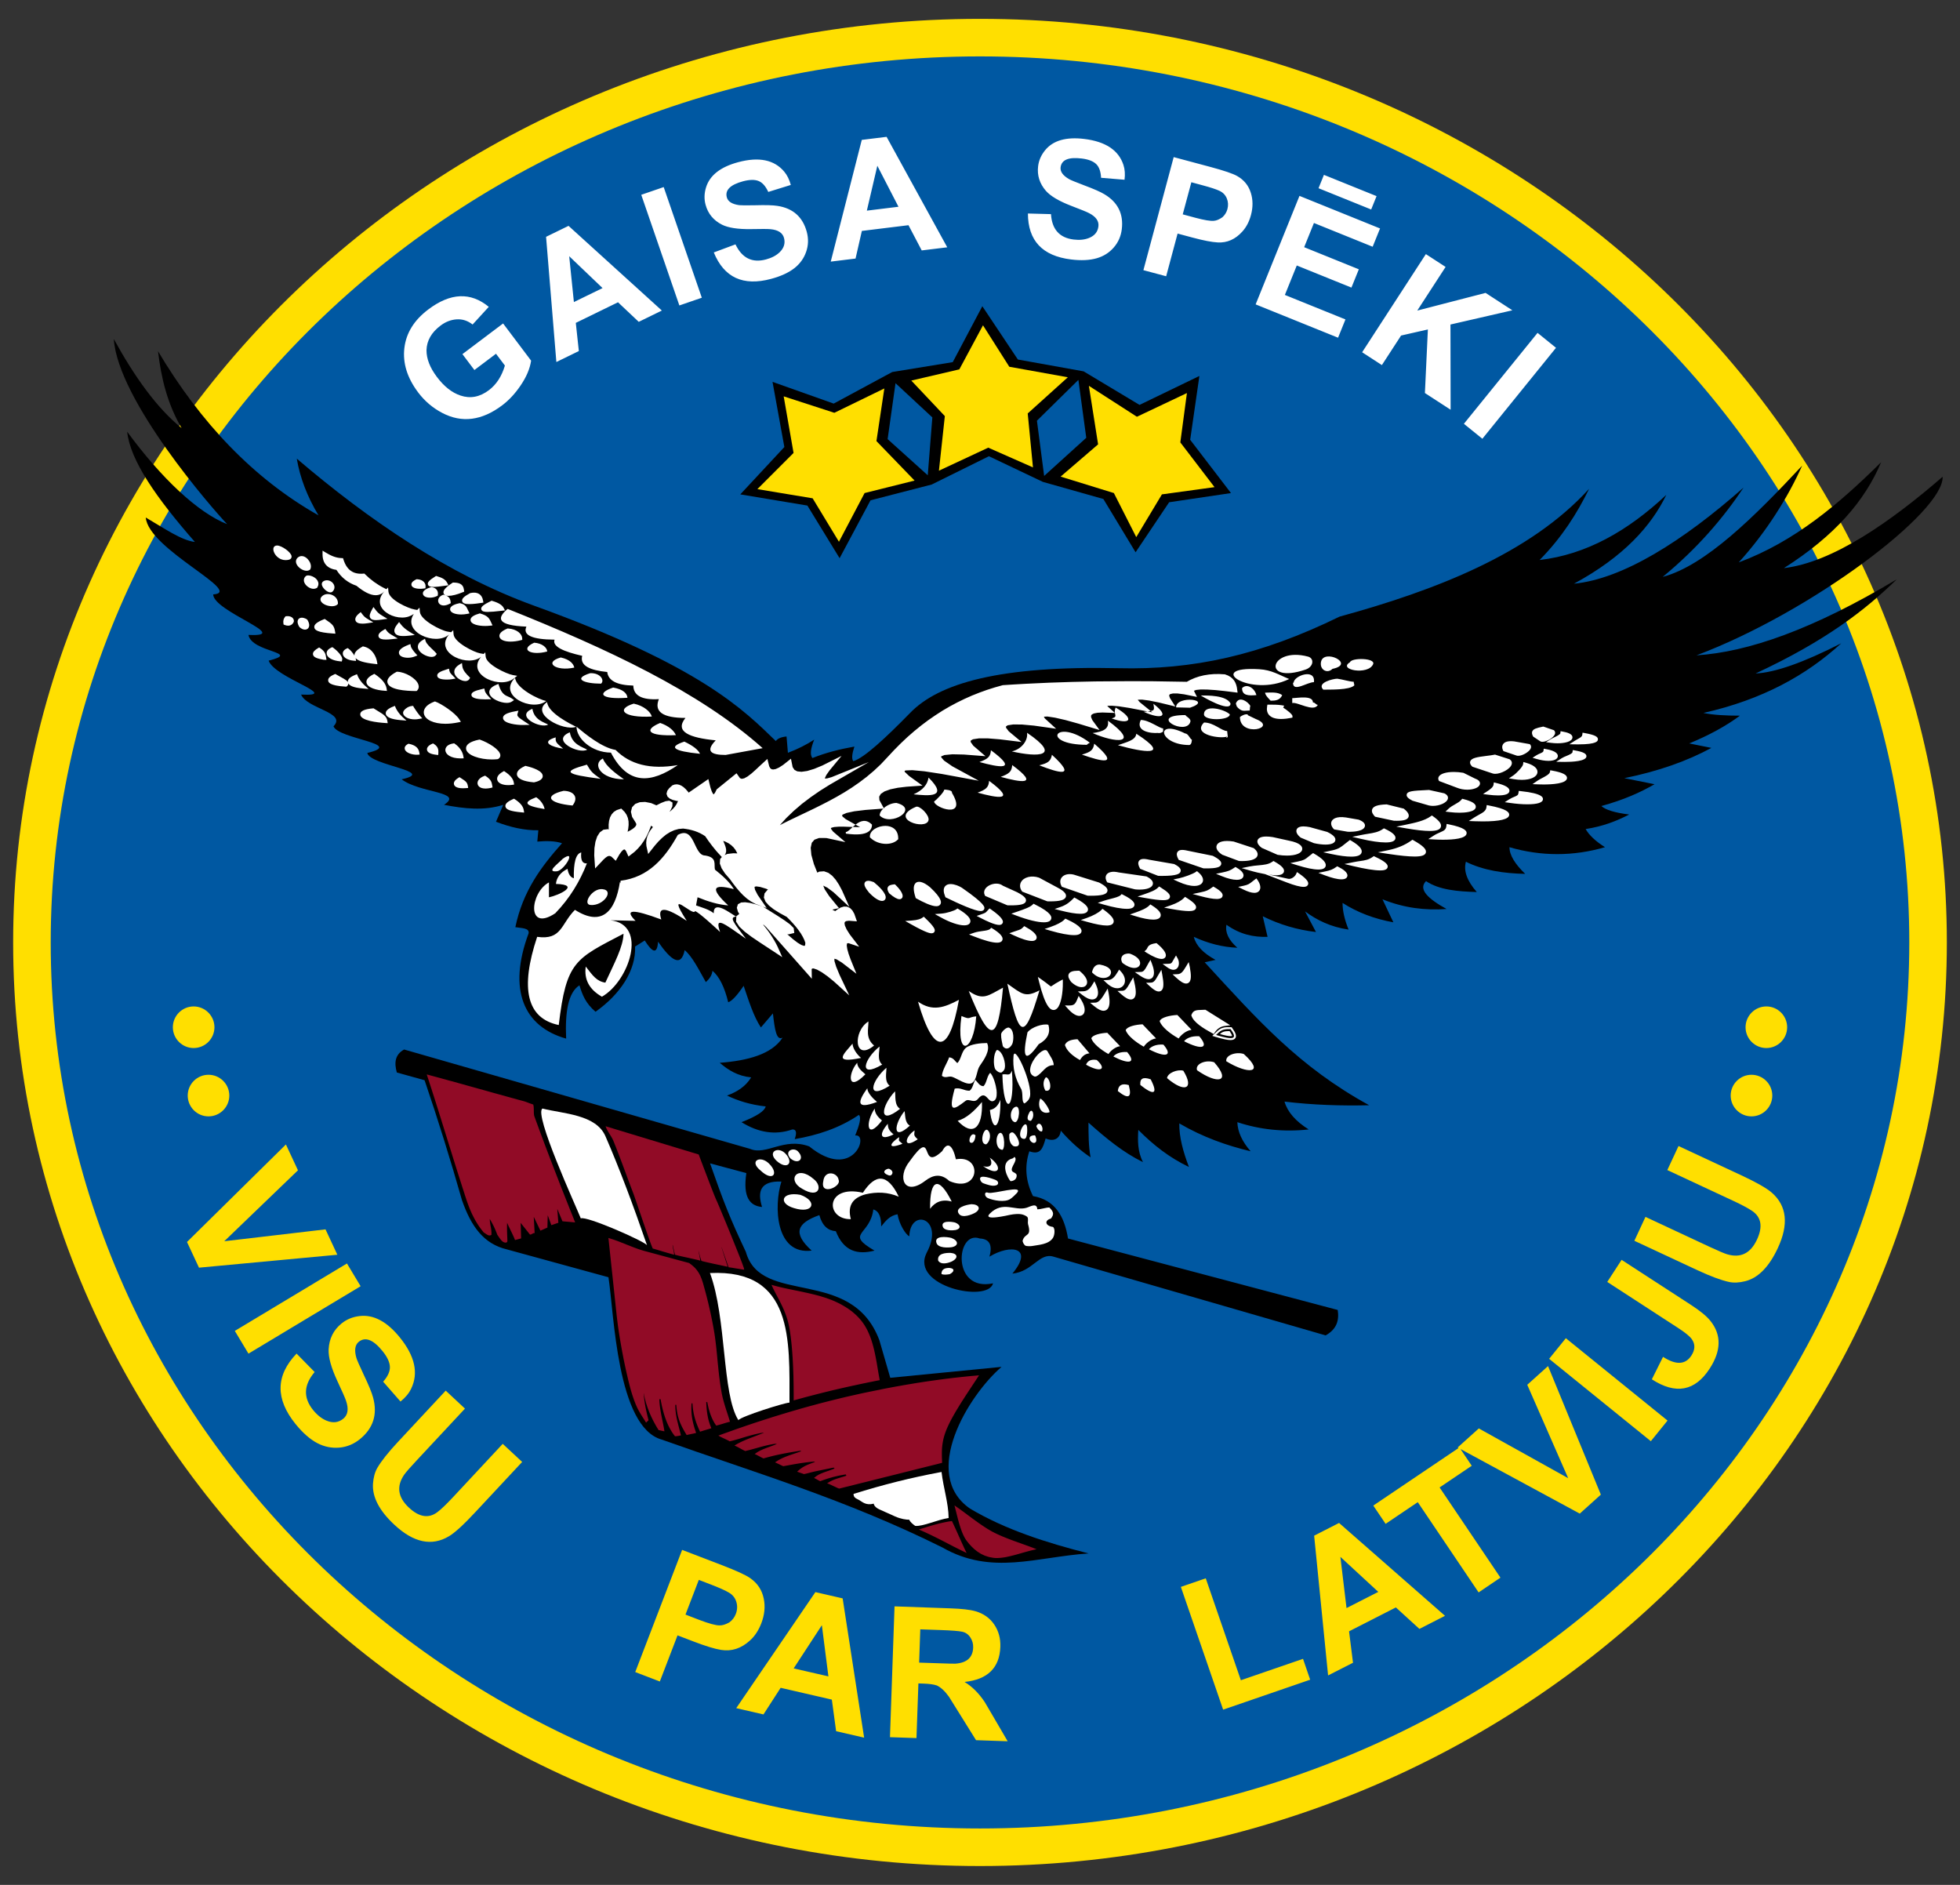
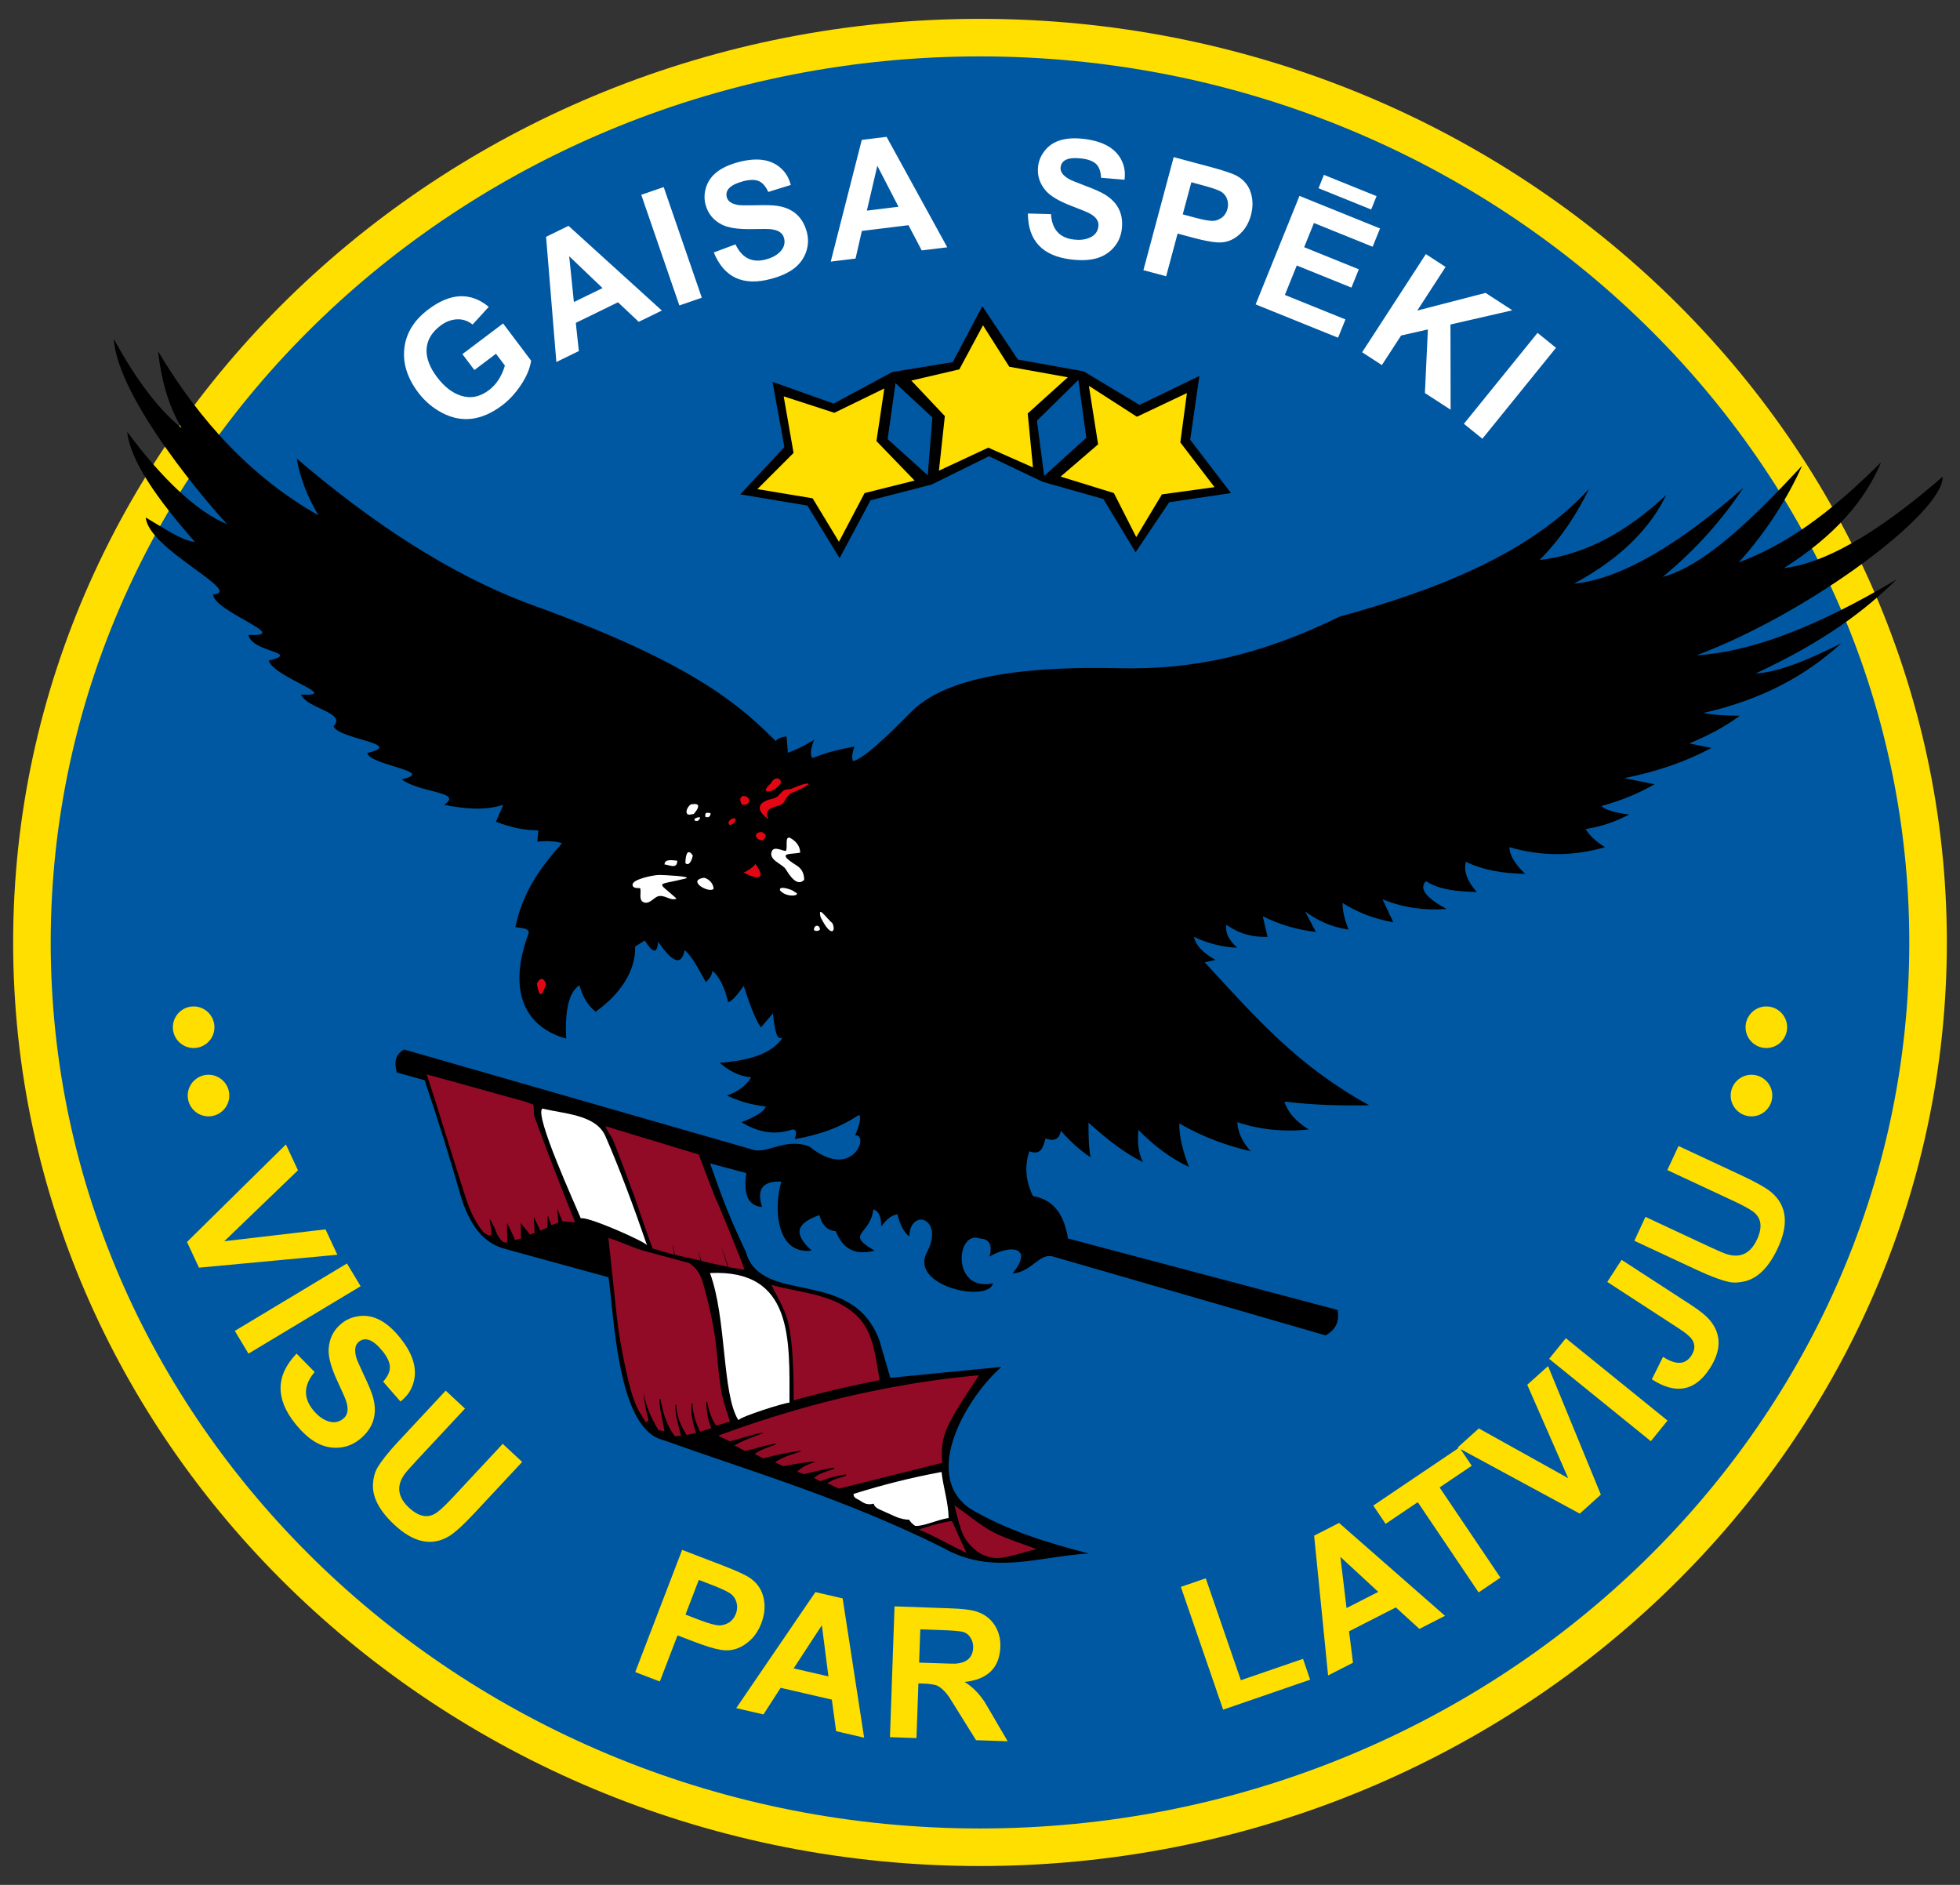
<svg xmlns="http://www.w3.org/2000/svg" version="1.1" x="0px" y="0px" width="520px" height="500px" viewBox="0 0 520 500" enable-background="new 0 0 520 500" xml:space="preserve">
  <rect x="0" y="0" width="520" height="500" fill="#333333" stroke="none" />
  <path fill="#FFDF00" d="M260,5c70.584,0,134.682,27.483,181.138,71.813c46.524,44.4,75.374,105.682,75.374,173.185  c0,67.509-28.85,128.79-75.374,173.182C394.682,467.517,330.584,495,260,495s-134.682-27.483-181.138-71.821  C32.338,378.787,3.488,317.506,3.488,249.997c0-67.503,28.85-128.785,75.374-173.185C125.318,32.482,189.416,5,260,5" />
  <path fill="#0058A2" d="M260,14.962c-67.948,0-129.618,26.428-174.292,69.055c-44.601,42.562-72.254,101.29-72.254,165.98  c0,64.692,27.654,123.423,72.254,165.988c44.674,42.623,106.344,69.052,174.292,69.052s129.618-26.429,174.286-69.052  c44.606-42.565,72.26-101.296,72.26-165.988c0-64.69-27.654-123.418-72.26-165.98C389.618,41.39,327.948,14.962,260,14.962" />
  <path fill="#000" d="M41.923,93.169c11.3,18.982,25.306,33.778,42.58,43.54c-3.01-5.019-4.928-10.033-5.762-15.046  c19.088,16.284,40.273,30.797,63.043,39.039c44.303,16.033,55.522,27.63,64.042,35.87c0.495-0.675,1.449-1.078,2.849-1.205  l0.362,4.324c2.61-0.972,4.904-2.147,6.978-3.488c-0.869,2.186-1.231,3.971-0.465,4.881c3.511-1.411,7.252-2.36,11.126-3.04  c-0.581,1.768-0.813,3.19-0.301,3.868c2.846-0.792,8.687-6.263,14.991-12.699c7.638-7.995,23.86-12.658,55.381-11.962  c19.701,0.486,37.584-3.385,58.643-13.677c25.392-6.97,50.512-16.64,66.209-33.911c-3.19,6.534-7.229,12.899-13.129,18.888  c12.357-1.435,23.427-7.709,33.616-17.282c-4.006,8.245-11.276,16.407-24.505,23.568c12.934-1.267,28.8-11.203,44.992-25.489  c-5.429,8.139-12.222,16.083-21.448,23.686c11.374-3.028,24.517-16.133,36.989-29.507c-3.676,8.215-9.353,17.447-16.82,25.663  c14.905-5.543,26.665-15.588,37.775-26.567c-4.289,10.207-12.274,19.503-25.789,28.081c12.928-1.52,28.305-12.263,42.114-24.24  c0.345,9.346-34.856,35.925-65.302,47.375c13.638-0.866,30.809-6.816,53.134-20.166c-8.289,8.101-18.846,16.325-37.451,24.976  c5.134-0.229,12.708-2.896,22.726-8.006c-9.206,8.434-20.855,14.932-36.577,18.479c2.613,0.548,5.986,0.725,9.688,0.725  c-3.667,2.725-8.151,5.181-13.447,7.364l5.882,1.184c-6.389,3.461-14.001,6.188-23.1,8.03l8.018,1.603  c-3.752,2.168-8.186,4.165-14.109,5.785c1.099,1.022,3.558,1.776,7.378,2.25c-3.378,1.762-7.096,3.181-11.553,3.856  c0.898,1.605,2.604,3.217,5.131,4.819c-8.451,2.445-16.896,2.445-25.341,0c-0.012,2.077,1.458,4.454,4.168,7.073  c-5.721-0.121-11.093-0.925-15.727-3.217c-0.663,2.407,0.301,5.084,2.89,8.036c-5.104-0.144-10.009-0.568-13.47-2.896  c-2.153,2.159,0.542,4.692,5.452,7.397c-5.67,0.415-11.341-0.277-17.005-2.578l2.89,6.106c-5.037-0.898-9.532-2.613-13.479-5.14  c-0.006,2.088,0.527,4.439,1.599,7.072c-4.76-0.689-8.41-2.507-11.547-4.822l2.89,5.464c-4.975-0.577-9.682-1.974-14.116-4.18  l1.279,5.464c-3.638,0.118-7.27-0.613-10.908-3.211c-0.392,2.039,0.569,4.071,2.89,6.103c-3.853-0.152-7.703-1.119-11.553-2.892  c0.569,2.303,2.492,4.341,5.773,6.109l-2.884,0.637c14.063,15.3,24.988,27.707,43.637,37.922c-7.488,0.183-14.973-0.064-22.46-0.966  c0.777,2.733,2.919,5.196,6.418,7.394c-6.581,0.707-12.899,0.065-18.932-1.933c0.091,2.569,1.267,5.144,3.529,7.718  c-6.315-1.514-12.619-3.711-18.929-7.394c-0.062,3.547,0.996,7.477,2.563,11.564c-5.182-2.497-9.338-5.72-13.435-9.838  c-0.174,2.78-0.209,5.773,1.243,8.554c-5.296-2.609-9.711-6.244-14.466-10.486c0.012,2.999-0.006,6.204,0.557,9.202  c-2.572-1.685-5.34-4.112-7.903-7.069c-0.259,2.374-2.142,2.922-4.024,2.044c-0.76,2.733-1.387,4.483-4.321,3.423  c-1.308,3.959-0.99,7.918,0.966,11.883c5.847,1.008,8.336,5.361,9.296,11.253l71.553,18.958c0.418,2.716-0.229,5.096-3.208,6.746  l-72.189-20.885c-3.806-1.155-5.494,3.965-10.911,4.495c5.821-7.07-0.533-7.865-6.094-4.495c0.875-3.1,0.018-4.702-2.569-4.819  c-6.301-2.327-7.591,14.263,3.529,11.889c-1.305,5.255-21.989,0.813-17.647-8.036c4.99-9.249-4.336-12.112-4.571-4.441  c-1.02-0.519-2.648-3.141-3.125-5.845c-2.088,0.395-3.161,1.756-4.336,3.24c0.018-2.304-0.472-4.035-2.083-4.519  c-0.852,6.97-7.697,6.263,0.318,10.923c-4.451,1.148-8.166,0.247-10.266-5.144c-2.065-0.159-3.579-1.391-4.375-4.271  c-5.929,2.127-7.167,4.743-2.038,9.415c-9.624,1.213-10.086-11.824-8.024-18.322c-5.585-0.194-6.437,2.598-5.134,6.751  c-3.214-0.294-5.128-2.521-4.168-8.99l-9.629-2.58c3.585,10.204,5.19,14.357,9.497,23.478c4.012,14.48,28.058,3.734,35.424,23.441  l2.89,9.962l29.519-2.893c-8.766,7.523-21.598,28.443-8.345,37.604c9.405,5.579,20.222,9.031,31.442,11.883  c-13.789,0.901-25.716,5.927-38.827-1.603c-25.657-12.761-49.829-19.854-74.431-28.603c-11.889-3.311-12.637-33.457-14.122-43.06  l-26.95-7.388c-6.145-1.467-9.458-6.027-11.918-13.062c-3.028-10.646-6.298-21.167-9.918-31.813l-7.361-2.051  c-0.736-2.58-0.489-4.777,1.933-6.098l91.757,26.347c4.295,1.873,9.017-3.135,15.721-0.643c11.697,9.474,16.051-3.505,12.192-2.893  c1.049-2.615,1.744-4.843,0.963-5.461c-5.205,3.54-10.973,5.379-17.005,6.427c0.616-1.772,0.397-2.633-0.639-2.568  c-4.581,1.585-9.067,0.808-13.477-1.933c4.253-1.655,6.142-3.016,6.418-4.177c-3.953-0.43-7.311-1.461-10.269-2.887  c2.643-0.954,4.928-2.38,6.413-4.819c-3.449-0.329-6.05-1.879-8.336-3.864c7.479-0.571,13.827-2.28,16.672-6.681  c-1.652,0.896-2.08-2.168-2.568-6.428l-3.19,3.729c-2.029-3.11-3.211-7.094-4.575-11.04c-1.779,2.615-3.149,4.064-4.094,4.354  c-0.978-4.03-2.365-6.816-4.177-8.354c-0.121,1.196-0.807,2.162-1.755,3.017c-1.826-3.223-3.611-6.846-5.621-8.483  c-0.954,4.678-3.614,2.722-7.058-2.245c-0.242,3.636-1.629,2.692-3.532-0.317l-2.563,1.608c0.242,6.333-3.926,12.66-10.501,17.297  c-2.637-2.28-3.458-4.407-4.26-7.017c-2.993,1.891-3.856,7.093-3.529,14.139c-11.223-3.14-15.559-12.913-9.95-27.96  c0.2-1.449-1.977-1.32-3.529-1.603c1.985-9.515,6.746-15.913,12.387-22.266c-1.823-0.61-4.091-0.651-6.563-0.433l0.277-3.005  c-3.747,0.065-7.488-0.828-11.235-2.256l1.927-4.495c-5.037,1.623-10.354,1.037-15.721,0c5.423-3.512-6.43-3.073-11.229-6.764  c9.538-2.1-8.41-3.644-9.125-6.993c10.292-2.436-7.632-3.65-8.967-7.07c3.621-3.679-6.996-4.613-8.595-8.416  c10.931,0.557-6.981-4.38-8.607-8.999c8.934-2.274-4.524-2.124-5.358-6.831c12.03,0.598-9.279-6.177-9.358-10.737  c8.421-0.568-17.167-11.915-17.886-20.401c4.76,2.775,9.458,6.074,13.032,6.478c-10.189-11.618-17.17-21.633-17.966-29.242  c9.079,12.363,18.773,21.477,26.526,24.525c-3.879-4.062-28.988-32.82-30.072-49.113c5.538,10.092,11.456,18.352,17.983,23.624  C44.365,107.046,42.745,100.174,41.923,93.169" />
  <g id="WTF_is_this_x3F_">
    <path fill="#E30613" d="M210.268,209.125c-0.99,0.457-1.543,0-2.486,0.674c-0.471,0.333-1.007,1.008-1.405,1.405   c-1.013,0.875-2.486,0.678-3.494,1.411c-0.939,0.4-1.473,1.143-1.278,2.15c0.212,1.072,2.442,2.81,2.215,2.351   c-1.559-3.111,2.881-3.081,3.558-3.759c1.078-0.742,1.405-2.471,2.557-2.955C217.199,207.358,214.54,207.164,210.268,209.125" />
    <path fill="#E30613" d="M204.495,207.85c-3.205,2.763,0.265,2.668,2.08,0.604C208.336,206.952,205.682,205.223,204.495,207.85" />
    <path fill="#E30613" d="M197.107,211.14c-1.051,0.495-0.736,1.273-0.333,2.28C199.302,213.968,199.446,211.14,197.107,211.14" />
    <path fill="#FFFFFF" d="M220.832,244.889c-1.659-1.399-3.95-4.96-3.117-1.587C220.578,249.083,221.883,246.921,220.832,244.889" />
    <path fill="#FFFFFF" d="M215.938,246.697c0.386,0.389,1.214,0.301,1.594-0.076C217.532,245.207,215.938,245.207,215.938,246.697" />
    <path fill="#FFFFFF" d="M206.955,236.211c1.958,2.215,6.121,1.243,3.817,0.383l-0.08-0.074   C210.692,236.199,206.427,234.644,206.955,236.211" />
    <path fill="#FFFFFF" d="M209.559,222.237c1.59,0.833,2.73,2.203,2.73,3.953c-2.648,0.548-6.702-0.224-0.91,3.414   c1.411,0.887,1.974,2.209,1.974,3.8c-2.033,2.041-4.092-1.591-4.934-2.89c-0.913-1.361-4.634-2.424-3.647-4.705   c0.61-1.44,2.734-0.08,3.724-0.08C209.058,224.894,208.133,221.75,209.559,222.237" />
    <path fill="#E30613" d="M197.072,231.318c0.074,0.639,3.555-1.8,3.32-2.209C203.979,234.099,199.867,232.988,197.072,231.318" />
    <path fill="#E30613" d="M202.112,220.72c-2.43,0-1.75,2.203,0.303,2.203C203.579,221.756,203.24,221.282,202.112,220.72" />
    <path fill="#E30613" d="M193.528,218.82c0.76,0,1.673-0.681,1.673-1.52C194.453,216.551,192.659,217.957,193.528,218.82" />
-     <path fill="#FFFFFF" d="M190.412,219.426c0.303-0.3,0.38-0.68,0.38-1.14C188.874,218.287,188.355,219.426,190.412,219.426" />
    <path fill="#FFFFFF" d="M184.258,217.223c0,0.657,0.177,0.53,0.914,0.53C186.756,216.174,184.556,216.935,184.258,217.223" />
    <path fill="#FFFFFF" d="M187.148,216.693c0.795,0.265,1.364-0.012,1.364-0.99C187.596,215.577,186.93,215.35,187.148,216.693" />
    <path fill="#FFFFFF" d="M183.348,213.35c-0.725,0.368-1.646,1.923-0.99,2.581c0.386,0.386,1.22,0,1.673,0   c0.386-0.38,1.597-1.894,1.066-2.424C184.718,213.125,183.807,213.35,183.348,213.35" />
    <path fill="#FFFFFF" d="M186.8,232.838c1.293,0.292,2.516,1.582,2.516,2.952C188.049,237.056,182.046,233.521,186.8,232.838    M181.84,228.958c1.081,1.078,1.941-1.364,1.941-2.088C182.087,224.505,181.84,227.877,181.84,228.958 M179.684,228.311   c-0.79,0-3.379-0.68-3.379,1.007C177.356,229.318,179.684,230.761,179.684,228.311 M174.958,232.09   c-1.773,0.029-7.27,1.19-7.131,2.63c0,0.922,1.243,0.869,1.979,0.869c0.457,0.922-0.459,3.046,0.831,3.691   c1.381,0.736,2.583-0.825,3.597-1.381c1.936-0.922,3.597,1.293,5.261,0.459c-5.347-4.808-5.538-3.332,2.292-5.291   C184.176,232.476,176.042,232.107,174.958,232.09" />
    <path fill="#FFFFFF" d="M172.561,235.48c0.215,0.439,1.876,0.783,2.05,0.215C175.135,233.984,171.45,233.439,172.561,235.48" />
    <path fill="#E30613" d="M142.444,260.919c0.622,3.753,1.24,3.735,2.436,0.083C144.229,259.24,143.257,259.258,142.444,260.919" />
  </g>
-   <path fill="#FFFFFF" d="M252.55,210.298c4.277,7.149-4.725,3.985-4.725,2.321c0.554-0.374,2.684-2.51,2.684-3.161  C250.883,209.458,252.736,209.556,252.55,210.298z M252.203,234.517c-0.896,0-1.34,0.383-1.555,0.701  c-0.397,0.595-0.359,1.452,0.118,2.616l0.077,0.186l0.177,0.085c3.332,1.629,7.626,3.567,9.17,3.57c0.663,0,0.869-0.348,0.934-0.554  c0.145-0.462,0.389-1.24-5.932-5.629C254.477,235.044,253.269,234.517,252.203,234.517z M242.379,210.713  c3.915,0.368,9.47,1.001,3.968-4.445C246.076,208.174,244.756,209.653,242.379,210.713z M246.35,217.547  c0.259-1.334-2.365-3.941-3.334-3.529C235.468,217.208,245.796,220.437,246.35,217.547z M272.475,194.382  c0.324,1.985-1.411,4.357-4.036,4.946C275.423,200.91,281.869,200.742,272.475,194.382z M334.779,224.926l4.1,1.8l0.13,0.039  c0.845,0.132,1.661,0.197,2.418,0.197c2.406,0,3.965-0.651,4.065-1.7c0.068-0.704-0.489-1.67-3.523-2.262l-4.315-0.948  c-0.633-0.097-1.208-0.147-1.703-0.147c-1.638,0-2.162,0.545-2.315,1.004C333.521,223.262,333.498,223.989,334.779,224.926z   M262.413,207.134c-0.121,1.773-0.863,2.321-3.049,3.131C264.521,211.67,269.977,212.719,262.413,207.134z M265.5,206.08  c5.158,1.405,10.61,2.457,3.046-3.131C268.425,204.722,267.682,205.272,265.5,206.08z M262.625,294.446  c0.719,6.593,2.955,4.825,2.775-2.716C264.819,293.362,263.874,294.205,262.625,294.446z M353.277,217.889  c-0.268,0.613-0.067,1.34,0.548,1.997l0.118,0.127l3.603,0.622c0.194,0.009,0.386,0.012,0.571,0.012c0.869,0,3.732-0.106,4-1.476  c0.129-0.666-0.383-1.24-1.635-1.738l-3.375-0.583C354.35,216.442,353.499,217.379,353.277,217.889z M339.996,187.074  c-0.963-0.156-2.209-0.156-3.308-0.156h-0.439l-0.074,0.43c-0.165,0.937-0.003,1.703,0.48,2.28c0.609,0.728,1.696,1.096,3.225,1.096  c0.978,0,1.953-0.153,2.598-0.28l0.418-0.085v-0.427c0-0.442-1.523-1.635-2.459-2.224l0.262-0.519L339.996,187.074z M335.639,183.74  c0,0.651,1.111,1.768,1.479,2.136c1.246,0,2.471-0.115,3.058-1.485C338.879,183.463,337.118,183.74,335.639,183.74z   M254.409,265.226c-3.859,2.032-6.996,3.182-10.852,0.489C247.737,280.172,251.811,279.801,254.409,265.226z M354.783,180.037  c-1.019,0-5.567,1.048-3.708,2.907c1.682-0.047,6.943,0.159,8.233-1.134c0-0.318-0.162-0.64-0.162-0.963  C358.173,180.847,356.079,180.199,354.783,180.037z M252.544,285.634c1.208,0.323,4.104,2.497,5.388,1.613  c1.284-0.889,1.128-3.228,2.015-4.519c1.043-1.531,2.89-4.029,1.93-6.044c-1.608,0-4.348,0.241-5.632,1.29  c-1.208,1.049-1.208,2.987-2.25,4.029c-0.689-0.507-0.948-1.384-2.174-1.531c-0.56,1.608-1.768,3.229-1.929,4.919  C250.856,286.116,251.581,285.392,252.544,285.634z M262.901,199.013c-0.121,1.773-0.863,2.318-3.049,3.131  C265.011,203.549,270.466,204.601,262.901,199.013z M312.018,187.646l3.703,0.091C322.133,185.59,312.018,184.329,312.018,187.646z   M315.561,197.634c0.645-0.162,0.645-1.29,0.645-1.455c-0.418,0-0.931-1.608-1.773-1.608  C306.244,190.474,307.381,197.634,315.561,197.634z M315.814,191.449c0.23-0.852-1.299-1.44-1.299-1.762  C304.206,189.687,314.757,195.369,315.814,191.449z M322.781,238.47c0.339,0,1.37,0,1.57-0.748c0.183-0.675-0.483-1.411-2.156-2.38  l-0.292-0.171l-0.277,0.197c-1.134,0.819-1.467,0.993-3.087,1.334l-2.132,0.448l2.103,0.566  C320.342,238.208,321.818,238.47,322.781,238.47z M314.751,238.125l-0.356-0.224l-0.294,0.303c-0.701,0.722-1.847,1.364-3.402,1.912  l-1.861,0.654l1.944,0.35c2.085,0.377,3.6,0.56,4.628,0.56c0.774,0,1.69-0.088,1.891-0.784  C317.505,240.182,316.79,239.404,314.751,238.125z M319.096,233.901c0.159-0.445,0.212-1.37-1.229-2.563l-0.31-0.256l-0.327,0.233  c-0.73,0.518-3.155,1.399-4.363,1.652l-1.57,0.327l1.461,0.66c1.538,0.692,2.955,1.058,4.098,1.058  C318.024,235.012,318.84,234.608,319.096,233.901z M314.687,260.907c0.344,0,0.642-0.142,0.857-0.395  c0.492-0.589,0.524-1.791,0.115-4.023l-0.294-1.285l-0.71,1.185c-0.766,1.278-1.246,2.003-2.289,2.032l-1.272,0.048l0.937,0.859  C313.21,260.418,314.029,260.907,314.687,260.907z M287.035,200.174c5.043,1.773,10.407,3.213,3.27-2.902  C290.052,199.034,289.274,199.522,287.035,200.174z M293.925,191.163c0.43,2.207-1.302,2.925-4.042,3.293  C295.749,197.075,302.818,197.652,293.925,191.163z M275.721,203.013c4.984,1.938,10.298,3.556,3.361-2.792  C278.776,201.97,277.978,202.442,275.721,203.013z M288.399,197.576l0.095-0.18l0.645-0.375  C280.042,190.173,275.789,197.576,288.399,197.576z M307.201,194.421c0.416,0.138,1.093-0.077,1.388-0.368v-0.837  c-0.99,0-3.747-2.233-5.93-2.233C301.145,194.041,305.417,194.592,307.201,194.421z M302.141,228.435  c-0.265,0.45-0.18,1.06,0.265,1.867l0.091,0.165l4.678,1.835l0.18,0.036c0.327,0.006,0.639,0.012,0.943,0.012  c4.074,0,4.781-0.592,4.934-1.231c0.198-0.813-0.807-1.446-1.703-1.909l-6.684-1.158C303.346,227.689,302.5,227.816,302.141,228.435  z M328.961,190.208c0,5.482,10.251,2.901,4.218,0.53l-2.124-1.014v-0.162C330.572,189.242,329.282,189.887,328.961,190.208z   M345.822,219.22c-1.267,0-1.696,0.474-1.832,0.872c-0.218,0.627,0.171,1.375,1.099,2.106l3.497,1.464  c1.11,0.248,2.171,0.38,3.066,0.38c1.543,0,2.445-0.377,2.613-1.093c0.171-0.737-0.5-1.464-2.139-2.26l-4.66-1.287  C346.838,219.282,346.285,219.22,345.822,219.22z M304.73,259.753c0.61,0,0.948-0.307,1.125-0.565  c0.595-0.866,0.198-2.416-0.244-3.564l-0.386-1.014l-0.551,0.937c-0.124,0.213-0.241,0.431-0.356,0.648  c-0.554,1.025-0.901,1.608-1.644,1.626l-1.6,0.047l1.32,0.907C303.346,259.429,304.111,259.747,304.73,259.753z M307.431,263.011  c0.336,0,0.625-0.136,0.833-0.389c0.483-0.578,0.516-1.773,0.106-4.001l-0.25-1.366l-0.71,1.195  c-0.106,0.177-0.207,0.354-0.304,0.524c-0.58,1.037-0.978,1.668-1.776,1.691l-1.267,0.041l0.928,0.866  C306.062,262.568,306.815,263.011,307.431,263.011z M300.008,265.132c0.383,0,0.707-0.153,0.937-0.448  c0.324-0.406,0.677-1.284,0-4.153l-0.294-1.255l-0.66,1.107c-0.112,0.188-0.221,0.383-0.33,0.577  c-0.643,1.144-1.087,1.839-1.862,1.862l-1.323,0.041l0.993,0.878C298.553,264.689,299.357,265.132,300.008,265.132z M292.768,268.13  c0.436,0,0.81-0.177,1.084-0.501c0.571-0.688,0.666-2.015,0.286-4.059l-0.265-1.331l-0.71,1.184  c-0.639,1.061-1.517,2.521-2.56,2.545l-1.39,0.041l1.072,0.884C291.289,267.724,292.099,268.13,292.768,268.13z M298.288,260.996  c0.424-0.973,0.077-2.233-0.904-3.288l-0.474-0.512l-0.356,0.601c-0.784,1.308-1.481,2.127-2.524,2.162l-1.27,0.047l0.934,0.86  c1.155,1.066,2.124,1.29,2.731,1.29C297.271,262.156,297.97,261.721,298.288,260.996z M286.367,269.491  c0.524,0,0.963-0.254,1.202-0.689c0.459-0.843,0.142-2.257-0.848-3.782l-0.545-0.837l-0.377,0.919  c-0.498,1.22-0.863,1.62-2.071,1.62h-0.003l-1.179-0.006l0.787,0.878C284.446,268.837,285.495,269.491,286.367,269.491z   M312.704,275.477c0.572-0.878,1.936-2.104,3.414-2.304l-3.758-3.93c-1.962,0.095-4.324,0.631-4.692,1.626  C308.147,272.378,310.392,274.198,312.704,275.477z M291.027,264.478c0.462-0.719,0.368-1.879-0.262-3.275l-0.41-0.907l-0.513,0.854  c-0.748,1.255-1.458,1.773-2.445,1.804l-1.429,0.047l1.12,0.884c1.04,0.824,1.941,1.243,2.681,1.243  C290.311,265.126,290.756,264.896,291.027,264.478z M318.168,274.888c-2.194-0.136-3.467,0.612-4.03,1.313  C318.795,278.599,320.919,278.116,318.168,274.888z M329.88,232.481c0.139-0.512-0.07-1.334-1.829-2.342l-0.292-0.165l-0.271,0.194  c-1.034,0.739-1.673,0.957-3.199,1.275l-1.676,0.348l1.584,0.645c1.532,0.625,2.884,0.955,3.912,0.955  C329.441,233.392,329.792,232.82,329.88,232.481z M333.595,227.023c0.227-0.642-0.1-1.329-0.978-2.042l-5.32-1.747  c-0.633-0.1-1.22-0.15-1.744-0.15c-2.091,0-2.639,0.787-2.781,1.255c-0.132,0.442-0.129,1.332,1.497,2.392l4.369,1.635l0.162,0.032  c0.242,0.009,0.475,0.015,0.701,0.015C331.144,228.414,333.185,228.172,333.595,227.023z M322.478,275.047l-0.851-0.26l0.807-0.777  c0.96-0.937,1.67-1.69,4.071-1.532l0.248,0.012l0.147,0.201c0.919,1.255,1.187,2.026,0.898,2.598  c-0.206,0.406-0.654,0.612-1.332,0.612c0,0,0,0-0.003,0C325.659,275.9,324.428,275.636,322.478,275.047z M322.628,274.546  c4.633,1.402,5.809,1.125,3.85-1.55C324.209,272.885,323.679,273.532,322.628,274.546z M329.526,182.532  c0,1.95,1.567,2.047,3.794,1.858C332.952,182.721,330.914,181.139,329.526,182.532z M322.009,274.299l0.265-0.401  c0.663-1.013,1.561-1.597,2.671-1.737l1.447-0.188l-6.587-4.118l-0.916,0.035c-1.438,0.041-2.309,0.064-2.76,1.255l-0.065,0.171  l0.059,0.177c0.56,1.702,3.076,3.27,5.464,4.577L322.009,274.299z M323.644,274.299c1.329,0.377,2.256,0.56,2.822,0.56  c0.307,0,0.407-0.06,0.418-0.065c-0.015,0,0.012-0.294-0.681-1.284C324.787,273.491,324.26,273.757,323.644,274.299z   M327.948,186.435c-0.168,0.342,0.186,0.742,0.186,1.019l0.183,0.097v0.094c1.261,1.255,1.732,0.834,3.246,0.834  c0-0.277,0.088-0.743,0.088-1.025C332.237,187.283,329.094,184.082,327.948,186.435z M269.276,297.692c1.158,0,1.588-4.53,0.186-4.1  C267.947,294.04,267.635,297.257,269.276,297.692z M268.46,284.007c-0.577,1.627-1.272,0.767-2.521,1.008  C266.218,296.291,269.355,294.854,268.46,284.007z M269.732,311.855c0.047-0.707-0.978-0.807-1.219-1.226  c-0.56-0.954,1.599-2.786,0.707-3.682c-0.144-0.147-0.333,0.276-0.527,0.324c-3.8,0.989-1.158,5.52-0.607,6.05  C268.887,313.322,269.732,312.846,269.732,311.855z M262.575,307.084c0.754,1.207,0.73,2.904-1.744,2.268  C265.164,312.403,266.195,309.582,262.575,307.084z M261.644,303.561c1.007-0.695,1.455-2.71,0.442-3.724  C261.004,298.759,259.611,303.561,261.644,303.561z M284.915,248.059c0.445,0,1.8,0,2-0.919c0.074-0.335,0.297-1.367-3.947-3.308  l-0.333-0.153l-0.256,0.262c-0.675,0.683-1.915,1.343-3.691,1.956l-1.553,0.536l1.579,0.46  C281.341,247.652,283.486,248.059,284.915,248.059z M265.998,305.01c0.828-0.818,0.35-5.391-0.946-4.348  C263.977,301.61,264.168,305.01,265.998,305.01z M268.837,300.468c-0.506-0.313-1.134,0.253-1.075,0.636  c-0.059,1.008,0.127,2.204,1.007,2.84c0.321,0.248,1.14,0.248,1.388-0.064C270.852,303.125,269.529,300.909,268.837,300.468z   M272.074,245.861l-0.348-0.188l-0.277,0.283c-0.53,0.542-0.692,0.595-1.6,0.896c-0.238,0.077-0.521,0.171-0.866,0.289l-1.208,0.424  l1.161,0.542c2.077,0.972,3.785,1.502,4.813,1.502c0.937,0,1.19-0.447,1.261-0.718C275.273,247.852,273.559,246.674,272.074,245.861  z M267.255,260.937c3.104,14.245,4.416,15.694,8.521,1.773C271.918,264.736,271.114,263.635,267.255,260.937z M278.899,243.719  c0.085-0.371,0.351-1.508-4.366-3.823l-0.335-0.165l-0.265,0.265c-0.66,0.668-2.372,1.252-3.879,1.771l-1.75,0.601l1.349,0.513  c2.978,1.128,5.638,1.779,7.296,1.779C278.098,244.659,278.755,244.341,278.899,243.719z M273.503,297.315  c1.208-1.207,0.43-3.617-0.38-2.268C272.743,295.743,272.051,297.315,273.503,297.315z M274.826,302.912  c0.271-0.365,0-1.496-0.253-1.749C271.653,301.163,273.983,304.073,274.826,302.912z M272.593,273.856  c-1.391,6.521-0.787,8.46,2.972,3.146c2.359-1.297,3.217-3.017,2.571-5.161C276.767,271.459,273.635,272.454,272.593,273.856z   M296.591,197.679c6.589,1.853,14.528,3.19,4.869-3.046C301.333,196.406,298.777,196.866,296.591,197.679z M257.543,303.119  c0.948,0.317,1.261-1.449,1.261-1.95C257.635,299.99,256.651,302.895,257.543,303.119z M277.918,278.899  c-1.231-2.009-7.137,5.361-3.408,6.681c0.127,0,0.315,0,0.439-0.059c1.771-0.948,2.336-2.97,4.61-2.97  C279.559,281.291,278.487,279.972,277.918,278.899z M235.542,298.1c-2.471,2.881-2.074,4.606,1.526,2.821  C235.76,299.819,235.569,299.195,235.542,298.1z M271.738,302.111c0.881,0.012,0.831-2.586,0.754-3.158  C272.125,296.273,269.028,302.07,271.738,302.111z M232.676,292.314c-1.313-1.108-2.551-2.527-2.574-3.636  C227.627,292.132,226.902,294.471,232.676,292.314z M273.252,290.883c0.73-3.376-4.071-14.021-4.356-10.787  c-0.283,3.234,0.442,5.991,1.956,8.643c0.725,1.154,0.035,3.522,0.945,3.971C272.431,292.332,273.079,291.684,273.252,290.883z   M234.594,310.872c0,0.453,1.087,0.96,1.479,0.96s0.71-0.365,0.71-0.819c0-0.447-0.668-0.989-1.061-0.989  C235.33,310.023,234.594,310.43,234.594,310.872z M263.83,291.919c0.715-0.482,0.639-2.015,0.56-2.739  c-0.162-1.29-0.807-3.705-1.688-4.595c-0.887,0.89-0.887,2.662-1.773,3.546c-1.045,0-1.605-1.125-2.174-1.696  c-0.56,0.89-0.639,2.262-1.526,2.904c-1.543,0-2.297-0.896-3.938-0.56c-1.9,6.834-0.097,5.521,2.896,3.229  c0.892-0.689,2.227,0.783,3.275-0.501C261.729,288.727,262.085,293.121,263.83,291.919z M228.443,280.638  c-1.316-1.113-2.232-2.692-2.256-3.794C223.712,279.725,220.973,282.175,228.443,280.638z M231.904,277.35  c-2.372-1.985-1.461-4.406-1.508-6.392C226.234,273.592,226.573,281.728,231.904,277.35z M229.592,284.979  c-1.313-1.102-2.142-1.962-2.171-3.063C224.947,284.797,224.779,289.91,229.592,284.979z M229.418,234.146  c-0.262,0.56,0.074,1.34,1.152,2.636c1.334,1.405,2.592,2.209,3.446,2.209c0.439,0,0.781-0.221,0.913-0.592  c0.466-1.302-1.974-3.476-3.042-4.348l-0.15-0.085c-0.586-0.218-1.043-0.321-1.394-0.321  C229.742,233.645,229.506,233.96,229.418,234.146z M234.055,282.399c-1.446-1.22-0.681-3.576-0.713-4.79  C229.191,280.979,227.595,286.205,234.055,282.399z M237.392,234.573l-0.25,0.035c-0.654,0.085-1.332,0.177-1.597,0.742  c-0.25,0.533,0.068,1.143,0.327,1.556l0.103,0.121c1.178,1.001,2.074,1.508,2.663,1.508c0.362,0,0.654-0.186,0.777-0.492  c0.416-1.019-1.284-2.781-1.814-3.296L237.392,234.573z M234.9,219.079c-1.947,0-4.118,1.148-4.118,2.801v0.221l0.156,0.153  c1.028,0.999,2.572,1.597,4.133,1.597c1.267,0,2.356-0.383,3.072-1.078l0.159-0.153v-0.221  C238.302,219.951,236.546,219.079,234.9,219.079z M260.513,292.332c-2.095,2.492-4.18,4.348-6.437,4.983  C258.009,301.552,260.784,299.366,260.513,292.332z M406.759,195.39l1.882,1.255l0.139,0.068c0.135,0.039,0.286,0.062,0.448,0.062  c1.113,0,2.849-1.031,3.258-1.936c0.171-0.377,0.126-0.754-0.118-1.031l-0.091-0.103l-2.822-0.972l-0.141,0.029  c-1.682,0.348-2.48,0.604-2.769,1.199c-0.218,0.451-0.044,0.914,0.153,1.305L406.759,195.39z M413.301,200.627  c0.056-0.613-0.457-1.444-3.193-1.927l-0.542-0.097l-0.068,0.548c-0.038,0.313-0.268,0.439-0.922,0.722  c-0.313,0.139-0.669,0.292-1.02,0.519l-0.957,0.619l1.093,0.321c1.11,0.324,2.183,0.498,3.107,0.498  C412.3,201.829,413.236,201.378,413.301,200.627z M398.871,199.243l3.481,1.187c0.139,0.042,0.289,0.062,0.454,0.062  c1.137,0,2.893-1.034,3.296-1.938c0.168-0.377,0.121-0.751-0.126-1.028l-0.121-0.132l-4.159-0.734  c-1.629-0.165-2.533,0.115-2.955,0.801c-0.274,0.445-0.262,1.011,0.033,1.594L398.871,199.243z M411.375,196.108l-1.211,0.781  l1.429,0.177c0.548,0.068,1.096,0.103,1.632,0.103c1.762,0,3.853-0.392,3.953-1.496c0.088-1.011-1.443-1.405-2.604-1.611  l-0.545-0.101l-0.064,0.551c-0.039,0.324-1.037,0.804-1.576,1.063C412.011,195.758,411.649,195.932,411.375,196.108z   M396.013,205.178c0.203,0.065,0.433,0.094,0.684,0.094c1.546,0,3.982-1.24,4.356-2.513c0.156-0.533-0.044-1.025-0.545-1.346  l-3.876-1.243l-0.136,0.029c-0.592,0.124-1.337,0.218-2.129,0.315c-2.483,0.31-4.024,0.548-4.315,1.485  c-0.139,0.448,0.056,0.916,0.586,1.387L396.013,205.178z M403.743,206.875c2.356,0,3.985-0.763,4.145-1.941  c0.085-0.633-0.209-1.82-3.146-2.633l-0.583-0.162l-0.074,0.604c-0.074,0.61-1.694,2.362-2.654,2.999l-1.104,0.734l1.308,0.218  C402.364,206.813,403.074,206.875,403.743,206.875z M396.891,207.682l-0.571-0.136l-0.068,0.581  c-0.077,0.639-0.822,1.21-1.614,1.732l-1.175,0.772l1.393,0.183c0.955,0.124,1.824,0.186,2.586,0.186  c1.917,0,2.934-0.386,3.025-1.152C400.567,208.981,399.398,208.271,396.891,207.682z M387.933,211.886l-0.212,0.253  c-0.418,0.51-1.034,0.854-1.685,1.22c-0.592,0.33-1.202,0.671-1.726,1.167l-0.813,0.766l1.107,0.133  c0.904,0.109,1.779,0.162,2.601,0.162c1.249,0,4.165-0.142,4.333-1.47c0.109-0.869-0.937-1.549-3.284-2.15L387.933,211.886z   M278.425,295.048c0.232-0.643-1.859-3.688-2.463-3.594C275.146,293.498,276.175,295.796,278.425,295.048z M364.709,216.531  l0.112,0.121l4.958,1.06c0.286,0.012,0.551,0.018,0.801,0.018c1.906,0,2.869-0.318,3.119-1.031c0.289-0.822-0.586-1.646-1.27-2.194  l-4.466-1.108l-0.067-0.018l-0.071,0.003c-2.271,0.077-3.429,0.462-3.762,1.255C363.72,215.458,364.465,216.266,364.709,216.531z   M386.59,208.981c0.825,0.327,1.753,0.501,2.684,0.501c1.546,0,3.199-0.513,3.364-1.494c0.073-0.436-0.106-1.045-1.308-1.458  l-3.004-1.49l-0.145-0.047c-0.845-0.141-1.673-0.215-2.468-0.215c-2.024,0-3.508,0.451-3.974,1.208  c-0.195,0.318-0.209,0.675-0.042,1.007l0.091,0.183L386.59,208.981z M274.952,298.706c0.097,0.571,0.937,1.685,1.514,1.385  C276.967,298.989,275.745,297.121,274.952,298.706z M277.477,285.769l-0.062,0.071c-0.704,0.859-0.76,2.238-0.064,3.464  C279.527,289.852,278.531,285.769,277.477,285.769z M379.883,216.316l-0.3,0.218c-1.673,1.202-4.207,1.729-6.439,2.195l-2.695,0.56  l2.713,0.465c2.61,0.448,4.684,0.675,6.16,0.675c1.806,0,2.713-0.327,2.945-1.061c0.248-0.772-0.395-1.647-2.08-2.837  L379.883,216.316z M374.763,212.413l4.336,1.251c0.339,0.077,0.704,0.115,1.084,0.115c1.659,0,3.691-0.787,3.953-1.918  c0.059-0.259,0.1-0.916-0.937-1.408l-4.062-0.901l-0.51,0.023c-3.871,0.18-5.223,0.286-5.42,1.164  C373.058,211.411,373.817,211.921,374.763,212.413z M237.454,289.492c-3.667,3.895-4.56,9.278,1.34,4.648  C237.201,293.127,237.648,290.688,237.454,289.492z M268.157,240.164c2.668,0,3.835-0.324,4.029-1.114  c0.177-0.722-0.489-1.405-2.324-2.368l-3.792-1.729c-0.457-0.362-1.057-0.557-1.741-0.557c-1.226,0-2.483,0.619-2.99,1.473  c-0.315,0.524-0.33,1.104-0.047,1.632l0.088,0.162l5.803,2.451l0.191,0.042C267.65,240.161,267.909,240.164,268.157,240.164z   M277.945,239.098c0.227,0.006,0.442,0.009,0.651,0.009c2.689,0,3.985-0.386,4.197-1.243c0.188-0.76-0.506-1.508-2.25-2.427  l-4.86-2.613c-2.029-0.71-4.133-0.138-4.828,1.214c-0.377,0.739-0.283,1.603,0.265,2.362l0.092,0.126l6.557,2.537L277.945,239.098z   M268.575,276.908c0.404-1.014,0.519-3.747-0.857-4.295c-0.698-0.276-2.098,1.179-2.118,1.721c-0.029,1.201,0.256,2.12,0.454,3.181  C266.795,278.558,267.883,278.27,268.575,276.908z M304.176,232.491l-7.391-1.066c-1.541-0.374-2.798-0.13-3.261,0.654  c-0.203,0.345-0.344,0.931,0.124,1.785l0.109,0.2l7.364,1.85c0.421,0.05,0.836,0.07,1.234,0.07c0.739,0,3.181-0.1,3.496-1.405  C306.029,233.857,305.463,233.153,304.176,232.491z M258.999,269.603c-2.345,0.225-1.355,0.996-3.915-0.088  C253.511,280.979,258.371,279.041,258.999,269.603z M266.106,261.997c-3.868,2.026-5.231,3.588-9.09,0.884  C262.698,277.126,264.784,276.561,266.106,261.997z M265.679,284.514c0.38-0.253,0.822-0.695,0.887-1.137  c0.315-1.325-0.507-4.413-1.959-4.854h-0.126c-0.943,0.948-1.007,3.971-0.442,5.102  C264.589,284.302,265.137,284.573,265.679,284.514z M301.787,237.84l1.962,0.351c2.233,0.403,3.817,0.598,4.846,0.598  c0.73,0,1.594-0.085,1.782-0.748c0.2-0.692-0.478-1.417-2.498-2.668l-0.354-0.221l-0.294,0.297  c-0.681,0.698-2.015,1.199-3.562,1.738L301.787,237.84z M307.917,243.024c0.23-0.81-0.545-1.753-2.371-2.89l-0.356-0.221  l-0.292,0.294c-0.772,0.781-2.265,1.373-3.629,1.85l-1.496,0.524l1.517,0.465c1.897,0.586,3.508,0.896,4.654,0.896  C307.078,243.943,307.743,243.634,307.917,243.024z M297.873,255.505c1.093,0.813,2.177,1.261,3.055,1.261  c0.996,0,1.449-0.542,1.543-1.049c0.141-0.783-0.459-1.902-2.586-2.704c-0.156-0.059-0.359-0.07-0.501-0.07  c-0.289,0-1.267,0.053-1.711,0.766c-0.192,0.307-0.336,0.831,0.044,1.608L297.873,255.505z M266.039,244.777  c0.088-0.283,0.356-1.137-3.137-3.555l-0.365-0.25l-0.306,0.318c-0.171,0.174-0.292,0.313-0.395,0.43  c-0.321,0.371-0.38,0.439-1.573,0.852l-1.149,0.395l1.078,0.56c1.608,0.833,3.762,1.829,4.884,1.829  C265.782,245.354,265.985,244.948,266.039,244.777z M308.176,254.374c0.769,0,1.013-0.442,1.081-0.631  c0.283-0.771-0.471-1.92-2.239-3.411l-0.18-0.152l-0.235,0.035c-1.629,0.253-1.971,0.725-2.253,1.319  c-0.071,0.153-0.124,0.266-0.236,0.371l-0.486,0.46l0.565,0.359C305.876,253.785,307.29,254.374,308.176,254.374z M300.965,240.185  c0.121-0.519-0.065-1.375-3.046-2.843l-0.339-0.167l-0.262,0.271c-0.421,0.427-1.567,0.719-2.675,0.999  c-0.627,0.159-1.267,0.324-1.838,0.518l-1.57,0.539l1.594,0.457c2.571,0.739,4.687,1.128,6.118,1.128  C299.396,241.086,300.756,241.086,300.965,240.185z M284.876,232.01c-1.473-0.362-2.781,0.018-3.32,0.925  c-0.365,0.612-0.341,1.364,0.065,2.115l0.097,0.18l6.766,2.345l0.159,0.029c0.262,0.006,0.513,0.009,0.754,0.009  c2.919,0,4.197-0.347,4.407-1.202c0.176-0.719-0.463-1.396-2.218-2.307L284.876,232.01z M286.59,242.397  c0.445,0,1.803,0,2.033-0.917c0.138-0.554-0.047-1.487-3.258-3.213l-0.348-0.186l-0.274,0.283c-0.763,0.783-1.753,1.661-3.302,2.197  l-1.646,0.569l1.688,0.43C283.636,242.105,285.4,242.397,286.59,242.397z M255.814,245.466c1.193,0,1.52-0.53,1.608-0.849  c0.253-0.904-0.766-2.035-3.107-3.452l-0.301-0.18l-0.28,0.206c-0.503,0.371-2.527,1.052-3.971,1.155l-1.741,0.126l1.526,0.852  C251.956,244.665,254.3,245.466,255.814,245.466z M326.277,189.499c-1.34-1.337-6.852-2.787-6.852,0  C319.426,191.266,326.277,191.145,326.277,189.499z M247.946,247.104c0.177-0.448,0.126-1.096-2.548-3.632l-0.321-0.304  l-0.354,0.268c-0.365,0.274-1.155,0.627-2.842,0.748l-1.727,0.127l1.508,0.848c4.28,2.416,5.188,2.416,5.485,2.416  C247.699,247.575,247.89,247.245,247.946,247.104z M325.732,195.534c0-0.483-0.165-1.296-0.165-1.617  c-1.487,0-3.49-2.256-6.133-2.256c-3.314,3.32,4.613,4.407,6.133,3.711C325.087,195.861,325.406,195.699,325.732,195.534z   M243.483,302.218c-1.299-1.126-0.839-1.255-0.845-2.351C240.055,301.575,239.421,304.98,243.483,302.218z M257.078,247.888  l1.32,0.518c2.746,1.084,4.86,1.656,6.115,1.656c1.025,0,1.355-0.406,1.452-0.754c0.221-0.784-0.663-1.785-2.627-2.987l-0.351-0.212  l-0.292,0.289c-0.336,0.342-1.155,0.454-2.021,0.571c-0.704,0.094-1.502,0.207-2.253,0.459L257.078,247.888z M241.407,298.588  c-1.411-0.748-1.193-2.845-1.428-3.847C237.124,298.276,236.714,302.883,241.407,298.588z M311.311,257.255  c0.513,0,0.937-0.242,1.199-0.684c0.368-0.624,0.342-1.579-0.064-2.321l-0.442-0.801l-0.462,0.789  c-0.106,0.177-0.198,0.342-0.283,0.495c-0.427,0.771-0.506,0.913-1.27,0.931l-1.541,0.047l1.249,0.901  C310.289,257.037,310.831,257.255,311.311,257.255z M235.168,283.247c-4.042,3.5-5.479,8.767,0.863,4.761  C234.546,286.841,235.233,284.455,235.168,283.247z M318.592,184.485c0,0.065,7.874,4.74,7.874,2.133  C325.361,184.411,320.389,184.485,318.592,184.485z M249.558,239.743c0.126-0.318,0.513-1.296-2.807-4.389  c-1.891-1.567-3.334-1.835-3.992-0.913c-0.483,0.666-0.436,1.879,0.136,3.608l0.062,0.191l0.18,0.101  c1.679,0.937,3.959,2.053,5.261,2.053C249.187,240.394,249.463,239.987,249.558,239.743z M286.499,257.626l-0.141-0.118  l-0.345-0.006c-1.381,0-2.162,0.277-2.457,0.86c-0.38,0.748,0.253,1.614,0.622,2.104c0.934,0.89,1.956,1.401,2.798,1.401  c0.663,0,1.172-0.317,1.367-0.854C288.67,260.095,287.999,258.857,286.499,257.626z M233.99,297.222  c-1.317-1.102-1.906-2.045-1.929-3.152C229.506,297.846,229.931,302.583,233.99,297.222z M312.368,226.04  c-0.268,0.451-0.183,1.066,0.259,1.879l0.097,0.177l6.472,2.227l0.162,0.027c0.248,0.006,0.483,0.009,0.707,0.009  c2.634,0,3.732-0.303,3.921-1.084c0.171-0.698-0.471-1.349-2.221-2.253l-6.689-1.361  C313.567,225.297,312.736,225.424,312.368,226.04z M292.865,241.345l-0.368-0.268l-0.315,0.324c-0.68,0.698-2.209,1.529-3.897,2.118  l-1.564,0.542l1.594,0.451c2.342,0.666,4.126,1.001,5.299,1.001c0.383,0,1.544,0,1.818-0.831  C295.696,243.867,294.903,242.839,292.865,241.345z M291.648,255.864c-0.898,0-1.576,0.648-1.862,1.773l-0.074,0.295l0.215,0.206  c0.852,0.836,1.859,1.29,2.834,1.29c1.084,0,1.923-0.583,1.997-1.385c0.044-0.482-0.15-1.661-2.96-2.174L291.648,255.864z   M81.328,151.411c0.318,0,0.601-0.083,0.833-0.245l0.115-0.08l0.062-0.124c0.28-0.586,0.168-1.382-0.303-2.13  c-0.404-0.639-1.14-1.32-2-1.32c-0.345,0-0.672,0.115-0.952,0.333c-0.519,0.404-0.689,0.996-0.474,1.623  C78.954,150.468,80.273,151.411,81.328,151.411z M212.348,316.951c-5.031-0.925-5.912,2.28-1.75,3.506  C215.838,322.118,217.011,318.631,212.348,316.951z M212.878,315.379c4.531,2.704,5.399-0.767,2.999-2.604  C211.396,308.845,208.622,313.099,212.878,315.379z M304.465,188.721c-0.315,0.03-0.583,0.053-1.01,0.109  c4.498,2.053,7.155,1.396,2.551-2.136c0.294,1.532,0.209,1.776-0.736,1.912l0.43,0.351L304.465,188.721z M201.788,310.507  c3.214,3.063,4.987,0.842,2.207-1.874C201.714,306.395,198.601,307.943,201.788,310.507z M295.79,189.119  c0.121,0.771,0.492,1.087-0.86,1.452c4.905,1.812,6.36,0.229,1.058-2.884c-0.259,0.616-0.253,1.063-0.197,1.423l0.009,0.009H295.79z   M211.824,305.569c-1.052-1.396-3.947-0.371-2.13,1.715C211.773,309.058,213.505,307.401,211.824,305.569z M208.389,306.018  c-1.918-2.033-4.958-0.489-2.321,1.95C208.854,310.447,210.695,308.479,208.389,306.018z M222.51,313.058  c-0.283-2.127-3.812-2.787-4.097,0.354C217.6,317.258,223.211,314.802,222.51,313.058z M238.544,301.64  c-2.551,1.756-3.202,3.317,0.886,1.773C238.117,302.312,238.573,302.742,238.544,301.64z M251.861,313.287  c8.104,3.487,8.949-7.069,1.75-5.762c-0.831-3.664-2.188-4.89-3.626-2.186c-6.286,5.933-1.779-6.964-8.648,2.71  c-3.458,4.289-1.414,9.426,4.124,5.185C247.537,311.655,249.649,311.208,251.861,313.287z M234.34,214.49  c-0.539,0.524-0.955,1.128-0.955,1.847c3.028,3.04,10.593-1.803,4.445-3.343c-1.117,0-2.442,0.548-3.367,1.375l0.059,0.106  L234.34,214.49z M228.926,316.397c-10.039-2.303-10.009,7.135-3.196,7.005c-0.966-3.676,0.595-5.696,3.897-6.586  c2.984-0.701,5.929-0.613,8.825,0.63C235.471,311.255,232.281,311.255,228.926,316.397z M197.891,249.007  c-3.217-4.218-4.524-5.721-2.578-5.865c-1.532-0.836-6.056-4.513-5.953-0.887c-1.272-1.037-3.161-1.526-4.692-2.08l0.403-2.162  c2.799,1.143,5.526,1.979,8.13,2.162c-4.772-4.413-4.271-5.847,1.502-4.315c-1.025-1.723-2.846-3.455-5.025-5.176  c-0.318-1.417,0.66-3.228-2.592-3.741c-3.137,0-2.672-8.003-7.264-5.464c-3.464,6.28-7.862,11.25-15.167,12.151l-0.059,0.639  l-0.126-0.315c-1.231,8-4.899,11.883-11.933,7.402c-3.753,3.756-3.452,8.08-10.027,7.161c-4.61,13.838-2.701,21.639,5.732,23.394  c1.997-17.008,4.457-17.567,17.185-24.225c-0.088,3.488-2.436,7.771-4.825,12.979c-2.274-0.348-3.311-1.809-5.199-4.271  c-0.483,3.44,0.945,6.104,4.295,8.001c7.231-4.118,12.271-19.118,2.268-20.275l6.648,0.15c-3.096-3.093-0.816-3.208,6.828-0.356  c-1.211-3.75,1.449-3.178,6.757,0.356c-5.912-9.229,1.864-0.91,2.177-2.58c0.857,0.121,5.906,4.79,6.672,5.538  C189.522,242.912,191.887,244.824,197.891,249.007z M226.243,219.365c-0.757,0.686-1.391,1.337-1.844,1.337v0.368  c0.121,0.121,0.133,0.097,0.277,0.097c2.136,0.277,6.672,0.651,6.672-2.413c-1.635-1.641-3.128-0.978-4.369-0.006l1.217,0.684  L226.243,219.365z M219.568,258.993l-1.52-1.072l-1.284-0.713l-0.922-0.313l-0.38,0.035l-0.121,0.159l0.041,2.545l-12.142-13.727  l-0.471-0.448l-0.248-0.201v0.106l0.554,0.677l0.645,0.842l0.604,0.849l0.557,0.848l0.518,0.854l0.475,0.849l0.43,0.854l1.237,2.769  l-6.095-4.006l-2.074-1.402l-1.817-1.373l-1.405-1.313l-0.869-1.337l0.08-1.438l0.771-0.592l-0.362-0.622l-0.283-1.025l0.289-0.928  l0.857-0.466l1.055-0.064l1.281,0.174l1.549,0.386l1.865,0.592l-1.979-0.725l-1.152-0.622l-1.069-0.76l-1.001-0.881l-0.934-0.972  l-0.887-1.049l-0.857-1.104l-0.807-1.117l-1.334-1.538l-0.916-1.393l-0.471-1.267l0.08-1.181l0.451-0.539l-0.928-1.001l-0.586-0.657  l-1.072-1.326l-0.984-1.316l-0.833-1.214l-0.604-0.392l-0.704-0.386l-0.73-0.33l-0.748-0.28l-0.754-0.221l-0.784-0.188l-0.798-0.138  l-0.748-0.103l-1.199,0.115l-1.151,0.321l-1.111,0.501l-1.063,0.668l-1.025,0.846l-0.996,0.969l-0.963,1.099l-1.755,2.227  l-0.471-2.106l-0.062-0.881l0.085-0.851l0.212-0.837l0.345-0.798l0.445-0.766l0.557-0.736l0.156-0.174l-0.513-0.356l-0.177,0.507  l-0.5,1.237l-0.572,1.176l-0.651,1.11l-0.736,1.045l-0.822,0.963l-0.91,0.887l-1.611,1.255l-0.651-1.446l-0.271-0.351l-0.159-0.085  l-0.133,0.018l-0.289,0.177l-0.427,0.451l-0.5,0.713l-0.949,1.652l-1.134-1.084l-0.404-0.188l-0.333-0.012l-0.386,0.145  l-0.468,0.333l-0.551,0.506l-2.201,2.333l-0.235-3.497l0.059-1.92l0.259-1.665l0.466-1.405l0.695-1.087l0.963-0.704l1.19-0.147  l0.227,0.08l-0.024-0.197l-0.012-1.104l0.115-1.002l0.259-0.919l0.424-0.789l0.589-0.657l0.76-0.477l1.208-0.398l0.91,0.917  l0.506,0.76l0.339,0.833l0.168,0.881l0.023,0.934l-0.1,0.984l-0.171,0.845l0.633-0.327l0.713-0.433l0.519-0.421l0.321-0.38  l0.121-0.304l-0.021-0.283l-0.248-0.448l-0.843-1.349l-0.315-1.352l0.303-1.208l0.837-0.881l1.202-0.457l1.429-0.074l1.594,0.312  l1.393,0.592l1.237-0.622l1.181-0.462l1.001-0.153l0.857,0.495l-0.036,1.013l-0.465,0.984l-0.3,0.459l0.227-0.165l0.648-0.571  l0.542-0.616l0.445-0.663l0.351-0.725l0.039-0.109l-0.413-0.053l-0.978-0.248l-0.79-0.351l-0.604-0.53l-0.259-0.754l0.206-0.792  l0.524-0.704l0.851-0.754l0.604-0.206l0.578-0.047l0.598,0.109l0.586,0.253l0.571,0.38l0.568,0.519l0.572,0.651l0.224,0.289  l5.22-3.594l0.548,2.218l0.333,0.996l0.312,0.622l0.195,0.218l0.064-0.036l0.31-0.386l0.457-0.913l5.255-4.26l0.916,1.299l0.46,0.18  l0.657-0.133l0.898-0.495l1.052-0.801l1.122-1.001l1.158-1.087l1.923-1.762l0.478,1.938l0.289,0.53l0.327,0.253l0.439,0.077  l0.672-0.118l0.893-0.406l1.087-0.698l2.068-1.635l0.448,2.232l0.48,0.716l0.742,0.404l1.123,0.115l1.508-0.209l1.865-0.563  l2.177-0.898l5.082-2.545l-3.179,3.847l-0.857,1.22l-0.374,0.795v0.142l0.571-0.032l1.214-0.342l9.868-3.995l-10.345,5.983  l-2.607,1.629l-2.471,1.708l-2.336,1.773l-2.165,1.853l-2.021,1.941l-1.664,1.847l1.061-0.548l1.923-0.942  c1.991-0.96,3.988-1.9,5.974-2.854l2.027-1.007l2.039-1.049l2.038-1.11l2.03-1.181l2.009-1.272l1.977-1.37l1.95-1.479l1.906-1.605  l1.859-1.744l1.797-1.912l1.738-1.865l1.761-1.773l1.785-1.682l1.817-1.582l1.833-1.485l1.853-1.393l1.888-1.302l1.894-1.219  l1.93-1.128l1.944-1.037l1.965-0.96l1.985-0.881l2.003-0.795l2.015-0.725l2.039-0.645l2.106-0.592l3.125-0.197l3.063-0.174  l6.112-0.286l6.118-0.203l6.109-0.132c3.048-0.039,6.112-0.062,9.175-0.068l6.118,0.023c2.987,0.036,5.992,0.091,9.002,0.145  l0.934-0.507l1.158-0.506l1.202-0.404l1.255-0.306l1.302-0.207l1.352-0.115l1.394-0.018l1.52,0.085l0.839,0.324l0.651,0.38  l0.542,0.459l0.43,0.519l0.318,0.568l0.224,0.589l0.156,0.616l0.194,1.399l-3.458-0.427l-2.436-0.253l-2.124-0.138l-1.738-0.024  l-1.243,0.127l-0.548,0.209l-0.023,0.039l0.795,1.608l-3.42-0.698l-1.714-0.218l-1.243-0.006l-0.716,0.162l-0.23,0.188l-0.05,0.253  l0.2,0.61l1.429,2.245l-4.48-1.087l-2.445-0.489l-1.821-0.241l-1.104,0.006l-0.109,0.05l0.524,0.619l2.89,2.342  c-0.209,0.029-0.501,0.083-0.804,0.115l-4.831-0.928l-2.742-0.424l-1.909-0.168l-1.12,0.03l-0.085,0.029l0.085,0.121l1.927,1.729  c0,0.003,0,0.006,0,0.009l-3.308-0.121l-1.311,0.068l-0.957,0.186l-0.551,0.271l-0.197,0.28l-0.006,0.433l0.336,0.79l1.917,2.625  l-5.659-1.711l-3.381-0.937l-2.772-0.633l-2.015-0.307l-0.952,0.047l0.259,0.459l2.999,2.736l-5.853-0.825l-3.149-0.289  l-2.371-0.027l-1.476,0.224l-0.454,0.303v0.324l0.742,0.984l3.39,2.822l-5.779-0.71l-3.102-0.247l-2.413-0.006l-1.605,0.241  l-0.583,0.342l-0.039,0.351l0.695,0.996l3.252,2.798l-5.732-0.439l-3.045-0.068l-2.101,0.201l-0.851,0.344l-0.042,0.221l0.772,0.901  l2.203,1.526l7.028,3.829l-9.824-1.803l-4.589-0.701l-3.21-0.301l-1.815,0.071l-0.265,0.159l0.07,0.229l1.134,1.078l3.555,2.557  l-4.253,0.297l-2.303,0.277l-1.979,0.41l-1.538,0.551l-0.983,0.663l-0.43,0.725l0.056,0.922l1.158,2.132  c-0.041,0.039-0.083,0.08-0.124,0.121l-4.722,0.353l-2.984,0.362l-2.026,0.433l-1.058,0.454l-0.15,0.209l0.115,0.28l0.845,0.698  l2.619,1.47c-0.256,0.2-0.504,0.403-0.736,0.616l-2.215-0.077l-1.484-0.006l-1.199,0.091l-0.748,0.186l-0.147,0.121l0.015,0.171  l0.56,0.742l3.258,2.787l-5.049-1.081l-1.926-0.012l-1.229,0.448l-0.707,0.819l-0.289,1.329l0.174,1.894l0.668,2.418l0.907,2.28  l0.542-0.271l1.243-0.085l1.158,0.413l1.031,0.784l0.931,1.072l0.854,1.305l0.798,1.497l1.959,4.386l-4.221-3.903l-1.6-1.19  l-1.048-0.524h-0.062l0.392,0.966l1.172,1.773l2.61,3.202l-1.62,0.356l-0.132,0.047l0.397,0.218l0.374,0.156l0.548-0.433  l0.845-0.495l0.857-0.265l0.854,0.018l0.798,0.362l0.639,0.651l0.507,0.898l0.686,1.988l-2.142-0.165l-0.736,0.109l-0.306,0.203  l-0.109,0.295l0.097,0.648l0.459,1.037l0.848,1.35l2.498,3.258l-2.834-0.948l-0.321,0.029l-0.085,0.1l-0.065,0.507l0.145,0.948  l0.351,1.255l0.536,1.491l1.538,3.782l-3.897-2.987l-1.417-0.86l-0.542-0.135l0.029,0.642l0.459,1.496l0.881,2.121l2.586,5.462  l-4.071-3.683L219.568,258.993z M195.608,226.378l-0.044-0.115l-0.439-0.81l-0.524-0.686l-0.622-0.586l-0.695-0.489l-0.79-0.404  l-0.622-0.224l0.397,0.942l0.224,0.633l0.145,0.627l0.012,0.633l-0.18,0.622l-0.248,0.307l0.784-0.313l1.57-0.177L195.608,226.378z   M213.662,250.097l-0.259-0.736l-0.403-0.842l-0.507-0.866l-0.61-0.878l-0.686-0.89l-0.772-0.896l-0.845-0.907l-0.852-0.86  l-1.864-1.014l-1.617-1.013l-1.252-0.996l-0.89-1.007l-0.445-1.087l0.18-1.117l0.787-0.939l0.144-0.091l-0.66-0.253l-1.464-0.436  l-1.014-0.138l-0.386,0.091l-0.068,0.126l0.133,0.681l0.689,1.34l2.401,3.5L202.4,240.5l3.933,2.462l1.779,1.164l1.45,1.052  l1.013,1.007l0.15,1.302l-1.52,0.365l-0.339-0.029l1.564,1.349l1.193,0.913l0.978,0.583l0.663,0.236l0.224-0.024l0.115-0.141  L213.662,250.097z M100.413,188.709c-0.345-0.209-0.73-0.442-1.152-0.716l-0.15-0.1l-0.183,0.018  c-2.268,0.197-3.367,0.719-3.355,1.588c0.021,1.694,4.646,2.168,6.634,2.294l0.657,0.042l-0.109-0.648  C102.554,190.002,101.656,189.46,100.413,188.709z M108.566,197.328l-0.186-0.042l-0.167,0.088c-0.89,0.472-0.896,1.049-0.819,1.352  c0.25,1.014,2.015,1.488,3.125,1.488l0.819-0.038l-0.097-0.578C111.035,198.392,110.183,197.67,108.566,197.328z M106.708,190.123  c-0.81-0.736-1.532-1.862-1.741-2.392l-0.192-0.486l-0.486,0.191c-1.393,0.548-2.044,1.193-1.938,1.912  c0.136,0.913,1.47,1.479,3.965,1.682l1.525,0.124L106.708,190.123z M121.539,191.634l0.736-0.153l-0.401-0.636  c-1.137-1.809-4.875-4.201-6.313-4.71l-0.18-0.065l-0.18,0.068c-2.798,1.06-2.848,2.554-2.739,3.149  c0.294,1.62,2.586,2.71,5.697,2.71C119.221,191.997,120.358,191.875,121.539,191.634z M109.768,187.572l-0.156-0.315l-0.354,0.026  c-0.831,0.071-1.679,0.639-2.053,1.14c-0.274,0.365-0.286,0.663-0.247,0.848c0.183,0.901,1.476,1.556,3.075,1.556  c0.362,0,0.728-0.036,1.087-0.104l0.919-0.173l-0.63-0.689C110.884,189.287,109.871,187.77,109.768,187.572z M252.495,318.73  c-3.334-6.722-5.833-6.227-5.735,1.921C248.103,318.837,249.938,318.035,252.495,318.73z M90.279,179.521  c-0.344-0.188-0.716-0.392-1.096-0.613l-0.229-0.135l-0.245,0.109c-0.836,0.371-1.779,0.898-1.632,1.706  c0.062,0.354,0.229,1.29,4.616,1.555l0.194,0.012l0.156-0.118c0.345-0.265,0.374-0.574,0.362-0.736  C92.356,180.656,91.576,180.229,90.279,179.521z M142.265,211.482c-3.426,1.291-3.391,2.215,2.215,3.137  C144.327,213.67,143.64,212.422,142.265,211.482z M97.782,182.753l-1.134-1.031c-0.81-0.736-1.532-1.861-1.741-2.392l-0.191-0.486  l-0.486,0.192c-1.393,0.551-2.044,1.193-1.935,1.912c0.132,0.913,1.467,1.479,3.962,1.682L97.782,182.753z M128.93,205.909  l-0.224-0.15l-0.25,0.094c-1.21,0.448-1.897,1.272-1.75,2.097c0.05,0.289,0.356,1.229,2.118,1.229c0.412,0,0.875-0.056,1.373-0.162  l0.483-0.136l-0.083-0.492C130.441,207.44,130.276,206.81,128.93,205.909z M115.123,197.352l-0.232-0.147l-0.25,0.109  c-0.952,0.409-1.446,0.99-1.358,1.59c0.103,0.704,0.898,1.134,2.436,1.314l0.548,0.065l0.035-0.551  C116.349,198.966,116.298,198.091,115.123,197.352z M136.606,212.021l-0.239-0.156l-0.262,0.115  c-1.078,0.489-2.162,1.102-2.018,1.958c0.142,0.84,1.387,1.291,4.304,1.553l0.671,0.062l-0.109-0.666  C138.789,213.886,138.02,212.949,136.606,212.021z M349.772,230.661c1.123,0,1.773-0.306,1.938-0.913  c0.235-0.881-0.757-1.956-3.043-3.284l-0.292-0.171l-0.277,0.197c-0.448,0.327-0.775,0.595-1.049,0.822  c-0.748,0.616-1.058,0.872-2.751,1.229l-1.962,0.409l1.912,0.598C346.582,230.275,348.491,230.661,349.772,230.661z M131.97,201.39  l0.218-0.071c0.395-0.235,0.598-0.619,0.554-1.048c-0.147-1.464-3.211-3.291-5.367-4.047l-0.138-0.047l-0.142,0.029  c-2.4,0.498-3.558,1.314-3.446,2.427c0.18,1.747,3.697,2.831,6.849,2.831C130.98,201.464,131.472,201.44,131.97,201.39z   M123.021,201.163l-0.094-0.589c-0.153-0.942-0.828-2.298-2.265-3.275l-0.168-0.115l-0.203,0.03  c-1.653,0.244-2.186,1.11-2.133,1.841c0.077,1.025,1.37,2.127,4.033,2.127L123.021,201.163z M122.476,206.533l-0.571-0.374  l-0.283,0.174c-0.943,0.58-1.337,1.175-1.169,1.768c0.126,0.457,0.645,1.001,2.383,1.001c0.25,0,0.521-0.012,0.813-0.036  l0.565-0.047l-0.094-0.563C123.954,207.494,123.489,207.193,122.476,206.533z M384.351,218.672l-0.554-0.112l-0.067,0.563  c-0.115,0.96-0.569,1.196-1.679,1.682c-0.53,0.232-1.131,0.495-1.788,0.925l-1.332,0.866l1.588,0.091  c0.831,0.047,1.611,0.067,2.339,0.067c2.772,0,6.104-0.289,6.242-1.67C389.167,220.422,388.688,219.547,384.351,218.672z   M251.87,336.34c-0.946,0-2.101,0.183-2.101,1.608c0.598,0.301,1.553,0.147,2.198,0.047  C253.222,337.342,253.372,336.476,251.87,336.34z M333.341,233.012l-0.433,0.315c-0.289,0.209-0.521,0.395-0.73,0.563  c-0.651,0.524-1.01,0.81-2.221,1.069l-1.464,0.312l1.34,0.666c1.219,0.604,2.212,0.91,2.952,0.91c0.901,0,1.278-0.457,1.422-0.73  c0.348-0.66,0.145-1.632-0.563-2.663L333.341,233.012z M355.042,229.937l-0.28-0.138l-0.253,0.183  c-0.907,0.648-1.546,0.904-2.978,1.196l-1.759,0.359l1.676,0.642c1.859,0.707,3.399,1.084,4.451,1.084  c1.131,0,1.473-0.451,1.562-0.825C357.684,231.462,356.271,230.541,355.042,229.937z M364.748,227.232l-0.274-0.126l-0.245,0.174  c-1.14,0.807-2.033,0.937-3.382,1.131c-0.551,0.08-1.157,0.168-1.864,0.315l-2.295,0.471l2.28,0.545  c3.158,0.754,5.641,1.152,7.188,1.152c0.495,0,1.809,0,1.995-0.843C368.274,229.486,367.964,228.708,364.748,227.232z   M309.625,285.992c4.663,3.983,7.317,2.929,4.318-1.967C312.4,283.577,309.752,284.632,309.625,285.992z M308.657,277.097  c-2.089-0.13-3.299,0.577-3.835,1.243C309.254,280.632,311.275,280.166,308.657,277.097z M325.338,281.516  c5.738,3.517,10.469,3.322,4.645-1.921C328.095,278.94,325.084,279.818,325.338,281.516z M317.588,283.901  c5.449,3.817,9.182,3.14,4.542-2.115C319.882,281.032,317.01,282.234,317.588,283.901z M417.805,199.06l-0.545-0.097l-0.065,0.551  c-0.041,0.362-0.937,0.733-1.59,1.007c-0.459,0.188-0.934,0.386-1.305,0.627l-1.443,0.934l2.245,0.032  c2.115,0,5.676-0.188,5.788-1.449C420.954,199.926,420.062,199.461,417.805,199.06z M420.403,194.453l-0.542-0.097l-0.068,0.548  c-0.059,0.489-0.424,0.71-1.181,1.125c-0.256,0.139-0.527,0.289-0.801,0.466l-1.443,0.934l2.301,0.032  c5.152,0,5.234-0.939,5.267-1.293C423.991,195.525,423.414,194.989,420.403,194.453z M411.799,204.418l-0.509-0.094l-0.097,0.509  c-0.106,0.545-1.249,1.14-2.083,1.576c-0.466,0.242-0.901,0.471-1.249,0.713l-1.278,0.887l1.555,0.062  c0.486,0.018,0.951,0.027,1.399,0.027c2.256,0,6.065-0.215,6.195-1.662C415.811,205.549,414.598,204.925,411.799,204.418z   M403.437,209.859l-0.507-0.053l-0.065,0.507c-0.074,0.601-0.306,0.725-1.104,1.055c-0.377,0.156-0.845,0.351-1.349,0.668  l-1.193,0.757l1.399,0.2c1.679,0.242,3.22,0.365,4.578,0.365c2.713,0,4.109-0.451,4.156-1.337  C409.369,211.641,409.431,210.483,403.437,209.859z M90.68,175.471l0.1-0.451c0.232-1.046-1.806-2.813-2.371-3.193l-0.245-0.162  l-0.265,0.121c-1.22,0.557-1.29,1.302-1.223,1.697c0.171,0.999,1.562,1.762,3.547,1.944L90.68,175.471z M375.017,222.917  l-0.292-0.165l-0.271,0.198c-1.653,1.199-3.691,2.059-6.057,2.554l-2.833,0.592l2.86,0.433c2.978,0.451,5.29,0.681,6.872,0.681  c1.882,0,2.804-0.321,2.996-1.046C378.516,225.306,377.538,224.334,375.017,222.917z M394.979,213.662l-0.548-0.106l-0.067,0.557  c-0.112,0.943-0.819,1.376-2.056,2.056c-0.398,0.218-0.819,0.451-1.24,0.722l-1.384,0.898l1.646,0.062  c0.722,0.026,1.405,0.041,2.05,0.041c4.548,0,6.908-0.571,7.017-1.696C400.461,215.512,399.904,214.604,394.979,213.662z   M344.617,231.689l-0.516-0.359l-0.259,0.571c-0.297,0.671-1.313,1.39-2.088,1.214l-5.146-1.134c0.63,0.083,1.332,0.203,1.826,0.203  c0.486,0,1.956,0,2.201-0.928c0.206-0.778-0.563-1.608-2.492-2.701l-0.286-0.162l-0.271,0.188c-1.034,0.728-2.25,0.833-3.662,0.96  c-0.78,0.068-1.59,0.141-2.462,0.318l-2.044,0.421l2.003,0.592c1.541,0.454,2.937,0.777,4.192,0.999l5.844,2.239  c1.956,0.751,3.47,1.148,4.38,1.148c0.831,0,1.116-0.351,1.208-0.648C347.195,234.14,347.053,233.38,344.617,231.689z   M263.988,312.939c-0.471-0.177-4.265-1.632-3.959-0.094c0.091,0.43,0.424,0.896,0.846,1.036c0.948,0.336,2.359,0.86,3.299,0.578  C265.008,314.324,265.105,313.311,263.988,312.939z M254.433,322.024c0.887,1.207,3.464,0.146,4.295-0.33  c1.611-0.973,1.051-2.215-0.963-2.257C256.383,319.556,253.148,320.381,254.433,322.024z M268.042,318.048  c0.56-0.384,1.188-0.979,1.647-1.468c2.354-2.527-6.286,0.289-7.535-0.188c-1.11-0.43-1.025,1.008-0.097,1.414  C263.535,318.454,266.569,319.025,268.042,318.048z M252.138,332.346c-1.255,0-3.582,0.13-3.229,2.067  c0.792,1.255,2.848,0.584,3.706,0.171C254.273,333.713,254.129,332.511,252.138,332.346z M278.826,323.243  c0.849-1.137,0.754-1.749-0.424-2.934c-0.99,0-2.124,0.478-3.202,0.478c-0.097-1.88-1.906-0.66-2.922-0.383  c-3.081,0.859-6.207-1.909-9.656,1.514c-2.124,2.109,5.031,0.4,5.367,0.336c0.99-0.194,2.548-0.383,3.535,0  c0.362,0.136,1.178,0.453,1.178,0.937c0.097,0.478-0.085,1.107,0.047,1.562c0.99,3.429-0.754,2.244-1.411,4.247  c-0.139,0.413,0.327,1.138,0.61,1.373c0.33,0.283,1.561,0.212,1.929,0.147c1.538-0.301,4.307-0.365,5.467-2.133  c0.451-0.689,0.663-2.498,0-2.928C277.335,325.217,276.967,323.738,278.826,323.243z M253.387,324.298  c-1.093-0.282-3.809-0.536-3.264,1.078c0.351,1.161,2.613,1.055,3.385,0.913C255.01,325.983,254.918,324.882,253.387,324.298z   M252.421,328.387c-1.329-0.342-4.628-0.637-3.971,1.313c0.424,1.426,3.181,1.29,4.121,1.126  C254.406,330.442,254.292,329.1,252.421,328.387z M306.704,275.459l-3.579-3.741c-1.871,0.083-4.121,0.596-4.469,1.544  c0.457,1.438,2.598,3.169,4.796,4.395C303.994,276.813,305.29,275.647,306.704,275.459z M295.386,280.261  c4.212,2.168,6.13,1.731,3.644-1.19C297.048,278.946,295.893,279.624,295.386,280.261z M281.212,260.218  c-0.925,0.489-1.502,0.878-1.885,1.138c-0.207,0.141-0.439,0.3-0.498,0.312c-0.094-0.018-0.392-0.253-0.707-0.5  c-0.371-0.295-0.884-0.695-1.626-1.22l-1.146-0.802l0.338,1.361c1.665,6.646,2.99,7.411,3.838,7.411c0.236,0,0.589-0.076,0.942-0.43  c1.072-1.078,1.532-4.201,1.508-6.816l-0.006-0.854L281.212,260.218z M296.564,289.422c2.84,2.279,3.806,1.755,2.901-1.585  C297.675,287.313,296.709,287.837,296.564,289.422z M302.542,287.813c3.443,2.751,4.86,2.639,2.748-1.497  C303.263,285.592,302.347,286.099,302.542,287.813z M293.775,273.969c-1.773,0.076-3.915,0.565-4.245,1.461  c0.439,1.366,2.465,3.011,4.554,4.177c0.518-0.801,1.755-1.915,3.087-2.086L293.775,273.969z M285.863,275.671  c-1.87,0.077-2.987,0.595-3.334,1.544c0.457,1.432,1.791,2.763,3.986,3.982c0.539-0.837,1.11-1.603,2.521-1.791L285.863,275.671z   M288.137,282.429c3.885,2.197,5.6,1.249,2.848-1.249C289.188,280.867,288.446,281.633,288.137,282.429z M135.867,208.201  l0.533-0.074l-0.085-0.53c-0.165-1.004-0.925-1.947-2.327-2.881l-0.262-0.177l-0.28,0.153c-1.588,0.877-1.635,1.75-1.52,2.191  c0.221,0.854,1.332,1.388,2.904,1.388C135.154,208.271,135.501,208.248,135.867,208.201z M147.428,195.602  c-4.324,1.29-0.771,2.627,1.968,2.984C147.561,197.019,147.352,196.91,147.428,195.602z M138.597,192.323l1.938-0.035l-1.426-0.928  c-1.773-1.152-1.979-1.464-1.812-2.015l0.253-0.822l-0.846,0.156c-2.327,0.427-3.329,0.996-3.252,1.835  C133.59,191.991,137.307,192.323,138.597,192.323z M141.726,170.487c-3.968,1.773-0.898,3.523,3.458,2.336  C145.143,171.783,143.826,170.631,141.726,170.487z M145.151,186.238c-4.713,3.143,4.383,7.818,7.691,6.563  C151.467,192.091,145.396,189.174,145.151,186.238z M152.362,177.091c-0.191-0.898-1.025-2.124-3.588-2.684  C144.153,175.692,147.411,178.167,152.362,177.091z M149.529,209.779c-5.261,1.24-4.168,3.282,2.365,3.903  C153.57,211.594,152.327,209.833,149.529,209.779z M147.799,231.118c2.039-0.356,5.25-6.003,1.502-3.308  C148.15,229.064,144.686,231.454,147.799,231.118z M155.782,198.857c-1.178-0.698-4.024-1.29-4.604-4.595  C145.911,196.385,153.597,200.162,155.782,198.857z M141.581,207.529l0.083,0.009l0.08-0.018c0.554-0.126,2.242-0.51,2.248-1.649  c0.006-1.417-2.772-2.283-4.427-2.672l-0.174-0.041l-0.162,0.074c-1.888,0.854-2.168,1.726-2.068,2.306  C137.339,206.598,138.868,207.284,141.581,207.529z M179.822,202.954c-7.361,1.273-12.749-0.224-16.493-4.018  c-3.7-0.627-8.018-4.209-10.377-6.166c0.012,3.102,3.92,6.816,9.128,6.878C166.669,208.51,172.914,207.703,179.822,202.954z   M168.127,186.653c-4.825,1.467-2.763,3.856,4.805,3.42C172.587,188.8,170.796,187.204,168.127,186.653z M156.581,178.573  c-4.801,1.514-1.585,2.774,2.872,2.78C160.442,180.594,159.435,178.476,156.581,178.573z M145.428,192.211  c-1.066-0.633-3.662-1.169-4.186-4.18C136.458,189.961,143.446,193.401,145.428,192.211z M147.316,242.261  c3.868-4,6.534-8.463,8.392-13.235c-1.193,0.115-1.694-0.851-1.502-2.901c-1.464,0.336-2.05,2.792-1.965,6.846  c-0.869-0.209-1.432-1.043-1.679-2.498c-1.853,0.931-2.925,2.313-3.069,4.006c6.689,0.2,0.842,2.993-1.853,3.549v-3.953  C140.656,236.729,139.596,247.393,147.316,242.261z M159.947,201.205c-2.848,1.411-0.766,5.485,5.591,5.52  C163.306,205.152,160.731,203.255,159.947,201.205z M346.373,177.616c2.191-0.748,2.336-2.993,0.654-3.44  C336.896,171.474,334.525,181.646,346.373,177.616z M342.841,185.201v1.299c1.296-0.389,5.756,2.527,6.781,0.474  c-0.542,0-0.669-0.639-1.291-0.639C348.332,184.332,344.055,185.201,342.841,185.201z M353.51,177.427  c6.298-1.285-2.445-5.544-3.055-1.768C350.12,177.704,352.158,178.785,353.51,177.427z M343.23,181.05c-0.188,0,0,0.091-0.188,0.091  c0,2.586,3.764-0.188,5.555-0.188C349.033,177.194,343.289,179.242,343.23,181.05z M358.482,227.241c1.656,0,2.56-0.362,2.76-1.104  c0.241-0.887-0.645-1.885-2.787-3.143l-0.297-0.174l-0.274,0.203c-0.421,0.307-0.771,0.592-1.093,0.854  c-0.978,0.798-1.623,1.329-3.337,1.697l-2.395,0.515l2.395,0.504C355.46,227.018,357.198,227.241,358.482,227.241z M179.318,195.013  c-0.489-1.193-1.882-2.454-4.171-3.24C170.69,193.625,171.898,195.34,179.318,195.013z M370.209,222.458  c0.18-0.798-0.704-1.623-2.777-2.601l-0.277-0.129l-0.247,0.174c-1.181,0.833-2.43,1.034-4.012,1.287  c-0.568,0.091-1.172,0.186-1.814,0.321l-2.315,0.477l2.304,0.539c2.648,0.625,4.907,0.951,6.53,0.951  C369.202,223.477,370.056,223.144,370.209,222.458z M138.542,169.306c-0.05-1.137-1.382-2.43-3.75-2.586l-0.124-0.009l-0.115,0.05  c-1.511,0.639-2.197,1.358-2.038,2.136c0.165,0.816,1.264,1.302,2.939,1.302c0.84,0,1.771-0.124,2.695-0.362l0.41-0.106  L138.542,169.306z M364.297,176.187c0.713-1.67-5.756-1.773-6.148-0.507C354.803,177.689,363.013,179.191,364.297,176.187z   M342.025,180.12c-2.698-1.084-4.592-2.401-7.971-2.598C319.282,176.632,331.63,185.201,342.025,180.12z M134.429,186.456  c0.551,0,0.999-0.109,1.329-0.327l0.63-0.418l-0.616-0.442c-0.262-0.188-0.551-0.31-0.86-0.439  c-0.863-0.365-1.841-0.778-2.504-2.869l-0.171-0.536l-0.524,0.212c-1.776,0.725-2.003,1.626-1.879,2.256  C130.125,185.38,132.783,186.456,134.429,186.456z M144.924,185.949c-1.864-0.318-8.024-3.305-8.265-6.159  C131.887,184.55,141.195,188.906,144.924,185.949z M128.611,183.168l-0.109-0.524l-0.519,0.118  c-2.197,0.495-2.984,0.937-2.907,1.632c0.103,0.931,2.059,1.125,3.682,1.125l1.567-0.039l-0.79-0.845  C129.318,184.399,128.735,183.775,128.611,183.168z M84.945,171.934l-0.277-0.186l-0.286,0.174  c-0.739,0.448-1.479,1.004-1.346,1.706c0.138,0.76,1.161,1.087,2.875,1.399l0.707,0.009l-0.118-0.73  C86.374,173.536,86.256,172.812,84.945,171.934z M155.711,202.839c-6.71,1.829-5.726,2.566,3.638,3.759  C157.123,205.025,156.819,204.728,155.711,202.839z M156.646,240.064c3.438,0.327,6.483-3.921,3.128-4.204  C157.043,235.63,154.483,239.866,156.646,240.064z M139.655,166.225c-1.013,2.262,1.479,3.414,7.473,3.456  c-0.668,1.847,2.468,3.187,7.332,4.289c-0.689,2.681,2.171,3.833,6.643,4.292c0.277,2.31,2.581,3.502,6.919,3.6  c0.047,2.672,2.31,3.874,6.781,3.597c-1.34,3.323,1.014,4.984,7.052,4.984c-2.928,3.641,0.996,5.258,8.03,5.947  c-2.86,2.949-1.155,3.874,2.63,3.874l9.821-1.8c-16.772-14.979-41.277-26.393-67.659-36.944  C131.654,164.06,131.976,165.904,139.655,166.225z M108.295,171.079c-1.796,0.704-2.595,1.435-2.445,2.236  c0.162,0.86,1.329,1.167,2.363,1.167c0.642,0,1.293-0.118,1.832-0.336l0.701-0.28l-0.513-0.557c-0.459-0.5-1.146-1.402-1.234-1.844  l-0.121-0.613L108.295,171.079z M110.313,183.307h0.224l0.156-0.162c0.424-0.451,0.519-1.045,0.265-1.673  c-0.633-1.562-3.375-3.188-5.538-3.282l-0.145-0.006l-0.124,0.068c-1.791,0.955-2.581,1.917-2.348,2.86  C103.279,183.009,107.712,183.301,110.313,183.307z M106.286,165.547l-0.403-0.539l-0.421,0.524  c-0.492,0.612-1.102,1.52-0.725,2.306c0.38,0.792,1.484,0.884,2.28,0.884c0,0,0,0,0.003,0c0.43,0,0.94-0.032,1.511-0.1l1.52-0.177  l-1.314-0.79C107.686,167.026,106.861,166.316,106.286,165.547z M101.329,164.354l1.458-0.209l-1.264-0.754  c-1.048-0.627-1.361-0.934-1.965-1.732l-0.483-0.64l-0.389,0.701c-0.521,0.946-0.781,1.641-0.459,2.186  c0.312,0.53,1.01,0.589,1.511,0.589C100.142,164.496,100.663,164.452,101.329,164.354z M96.026,162.805l-0.327-0.433l-0.418,0.344  c-1.049,0.86-1.102,1.505-0.963,1.897c0.194,0.548,0.816,0.825,1.841,0.825c0.409,0,0.893-0.042,1.438-0.127l1.435-0.224  l-1.249-0.739C96.819,163.777,96.577,163.529,96.026,162.805z M114.496,174.261c0.643,0,0.969-0.253,1.131-0.466l0.253-0.33  l-0.268-0.321c-0.188-0.224-0.492-0.515-0.837-0.842c-0.698-0.663-1.655-1.573-1.844-2.221l-0.183-0.636l-0.574,0.327  c-1.394,0.789-1.388,1.714-1.258,2.194C111.268,173.297,113.297,174.261,114.496,174.261z M102.012,183.236l0.654,0.042  l-0.103-0.645c-0.206-1.276-1.184-2.489-2.993-3.712l-0.253-0.17l-0.274,0.138c-1.361,0.689-1.968,1.44-1.806,2.236  C97.511,182.467,99.982,183.101,102.012,183.236z M105.526,169.374l-1.343-0.792c-0.972-0.571-1.184-0.725-1.667-1.37l-0.28-0.371  l-0.4,0.233c-0.757,0.439-1.603,1.04-1.408,1.77c0.197,0.725,1.231,0.807,1.991,0.807c0.445,0,0.969-0.032,1.559-0.1  L105.526,169.374z M87.634,157.143c0.265,0,0.498-0.103,0.627-0.259c0.471-0.469,0.601-1.114,0.348-1.727  c-0.451-1.093-1.965-1.644-2.925-0.88c-0.144,0.118-0.454,0.462-0.229,1.084C85.737,156.139,86.845,157.143,87.634,157.143z   M76.659,148.471c0.477-0.112,0.748-0.474,0.698-0.919c-0.133-1.117-2.672-2.849-3.85-2.849c-0.477,0-0.719,0.242-0.822,0.386  c-0.265,0.374-0.221,0.983,0.112,1.629c0.465,0.898,1.497,1.861,2.993,1.861C76.076,148.58,76.367,148.542,76.659,148.471z   M81.377,164.257c-1.019-0.583-1.923-0.512-2.28,0.106c-0.186,0.327-0.286,0.919,0.294,1.897l0.1,0.124  c0.463,0.413,0.963,0.639,1.417,0.639c0.424,0,0.778-0.197,0.972-0.542c0.165-0.292,0.345-0.948-0.315-2.042L81.377,164.257z   M75.966,163.459l-0.209,0.023l-0.136,0.162c-0.4,0.489-0.533,1.022-0.43,1.729l0.044,0.297l0.28,0.112  c0.321,0.127,0.627,0.192,0.913,0.192c0.681,0,1.214-0.356,1.502-1.008l0.044-0.212C77.976,163.886,77.109,163.329,75.966,163.459z   M88.067,160.811c0.442,0,1.051-0.08,1.432-0.457l0.156-0.153v-0.218c0-1.482-1.393-2.398-2.686-2.398  c-0.784,0-1.45,0.342-1.844,0.969c-0.124,0.23-0.124,0.651-0.006,0.881C85.566,160.328,86.972,160.811,88.067,160.811z   M86.371,164.339l-0.23-0.15l-0.256,0.103c-1.871,0.763-2.616,1.408-2.495,2.153c0.109,0.668,0.783,1.329,4.937,1.603l0.66,0.044  l-0.109-0.654C88.639,166.048,88.288,165.612,86.371,164.339z M81.428,152.666l-0.191,0.085c-0.542,0.389-0.742,1.001-0.539,1.641  c0.309,0.96,1.47,1.803,2.486,1.803c0.298,0,0.572-0.068,0.816-0.2l0.124-0.068l0.074-0.121c0.354-0.578,0.374-1.202,0.059-1.759  C83.658,152.984,82.126,152.504,81.428,152.666z M122.364,163.002c0.516,0,1.034-0.05,1.541-0.15l0.663-0.133l-0.457-0.96  c-0.345-0.769-0.645-1.432-2.023-1.735L121.975,160l-0.112,0.023c-0.633,0.139-2.56,0.56-2.439,1.673  C119.527,162.661,121.073,163.002,122.364,163.002z M99.449,176.119l0.687,0.077l-0.112-0.68c-0.212-1.27-1.202-3.544-3.567-4.015  l-0.191-0.039l-0.168,0.098c-0.955,0.536-2.145,1.358-2.068,2.342c-0.395-0.672-1.046-1.473-1.549-1.818l-0.245-0.167l-0.271,0.124  c-1.058,0.492-1.055,1.219-1.004,1.508c0.153,0.896,1.27,1.567,2.842,1.711l0.672,0.064l-0.109-0.668  c-0.006-0.029-0.036-0.077-0.044-0.109C94.928,175.297,96.495,175.792,99.449,176.119z M117.68,157.37  c0.094,0.315,0.4,0.692,1.325,0.692c0.925,0,2.342-0.362,3.786-0.969l0.365-0.15l-0.047-0.392c-0.215-1.8-1.497-1.982-2.795-2.015  l-0.162-0.003l-0.135,0.088C118.166,155.838,117.468,156.66,117.68,157.37z M122.614,159.482c0.17,0.678,1.107,0.766,1.903,0.766  c1.116,0,2.495-0.2,3.216-0.318l0.516-0.085l-0.085-0.518c-0.283-1.667-1.467-2.413-3.332-2.018l-0.138,0.05  C123.038,158.257,122.455,158.852,122.614,159.482z M117.807,157.803l-0.165-0.047l-0.162,0.059  c-0.993,0.377-1.332,1.143-1.223,1.738c0.118,0.645,0.692,1.061,1.464,1.061c0.471,0,0.996-0.15,1.559-0.448l0.315-0.168  l-0.041-0.354C119.418,158.478,118.811,158.086,117.807,157.803z M181.56,196.724c-4.351,1.438-2.957,2.516,4.163,3.234  C185.233,198.877,183.84,197.805,181.56,196.724z M127.687,161.629c0.142,0.61,0.913,0.695,1.729,0.695  c0.807,0,1.979-0.097,3.803-0.315l0.751-0.092l-0.351-0.668c-0.404-0.772-1.385-1.373-3.005-1.841l-0.191-0.056l-0.183,0.088  C128.184,160.442,127.539,160.996,127.687,161.629z M127.457,162.755l-0.15-0.044l-0.147,0.044c-1.061,0.309-2.457,0.836-2.315,1.82  c0.153,1.09,2.186,1.476,3.876,1.476c0.398,0,0.81-0.021,1.223-0.067l0.728-0.083l-0.433-0.919  C129.778,163.974,129.363,163.323,127.457,162.755z M162.678,182.385c-4.339,1.443-3.476,3.229,3.794,2.71  C166.357,183.943,165.374,182.868,162.678,182.385z M123.448,180.67c0.663,0,0.957-0.336,1.075-0.533l0.203-0.351l-0.286-0.286  c-0.663-0.657-1.665-1.649-1.791-2.804l-0.088-0.813l-0.701,0.421c-1.438,0.869-1.414,1.85-1.272,2.356  C120.903,179.792,122.384,180.67,123.448,180.67z M119.235,177.946l-0.115-0.563l-0.548,0.165c-1.947,0.592-2.669,1.084-2.569,1.756  c0.097,0.645,0.963,0.969,2.578,0.969c0.483,0,0.942-0.035,1.332-0.106l0.948-0.168l-0.878-0.922  C119.666,178.759,119.333,178.432,119.235,177.946z M89.246,151.164c1.326,2.062,3.069,3.446,5.329,4.221  c2.036,1.685,3.703,2.504,5.096,2.504c0.913,0,1.697-0.362,2.339-1.058c-1.529,1.644-1.32,3.107-1.017,3.847  c0.734,1.791,3.19,3.143,5.715,3.143c1.213,0,2.239-0.371,3.084-0.963c-0.701,1.042-0.872,2.147-0.445,3.193  c0.878,2.142,3.9,3.42,6.315,3.42c1.311,0,2.448-0.347,3.288-1.004l0.197-0.153c-0.99,1.148-1.311,2.403-0.828,3.584  c0.851,2.08,3.785,3.323,6.13,3.323c1.27,0,2.368-0.339,3.181-0.972c-1.184,1.402-1.131,2.648-0.795,3.467  c0.84,2.053,3.8,3.278,6.177,3.278c1.317,0,2.454-0.344,3.285-0.996l0.928-0.725l-1.161-0.2c-1.617-0.277-7.037-2.775-7.217-4.917  l-0.097-1.107l-0.43,0.424l-0.91-0.156c-1.653-0.283-6.893-2.91-7.073-5.049l-0.097-1.107l-0.554,0.548l-0.969-0.168  c-1.708-0.292-7.128-3.013-7.323-5.234l-0.094-1.108l-0.61,0.604l-0.692-0.121c-1.703-0.292-6.749-2.551-6.943-4.734l-0.097-1.102  l-0.454,0.448l-0.607-0.306c-1.847-0.937-3.549-2.171-5.055-3.67l-0.174-0.171l-0.244,0.023c-2.716,0.233-4.428-0.963-5.308-3.759  l-0.112-0.356l-0.374-0.009c-1.641-0.035-3.078-0.777-4.265-1.499l-0.787-0.48l-0.006,0.922  C85.558,149.408,86.827,150.849,89.246,151.164z M111.482,156.189c0.327,0,0.663-0.026,0.984-0.077l0.403-0.062l0.036-0.409  c0.041-0.445-0.103-0.881-0.401-1.223c-0.397-0.457-1.051-0.728-1.835-0.766l-0.133-0.006l-0.121,0.056  c-0.356,0.171-1.44,0.692-1.255,1.505C109.361,156.092,110.852,156.189,111.482,156.189z M114.384,155.744l-0.1,0.032  c-0.554,0.18-2.242,0.719-2.08,1.762c0.097,0.619,0.816,1.004,1.879,1.004c0.613,0,1.249-0.142,1.791-0.397l0.253-0.118l0.041-0.277  c0.077-0.503-0.035-0.957-0.318-1.313c-0.303-0.386-0.801-0.633-1.364-0.681L114.384,155.744z M114.952,155.691  c0.746,0,1.815-0.126,3.293-0.335l0.733-0.101l-0.342-0.657c-0.421-0.807-1.208-1.317-2.719-1.755l-0.224-0.065l-0.197,0.124  c-1.62,1.011-2.133,1.573-1.968,2.156c0.183,0.633,1.051,0.633,1.419,0.633C114.949,155.691,114.949,155.691,114.952,155.691z" />
  <path fill="#910B26" d="M118.272,286.382l0.801,0.224l0.804,0.212l0.795,0.224l0.801,0.225l0.798,0.218l0.795,0.224l0.795,0.224  l1.594,0.442l0.795,0.218l0.798,0.224l1.584,0.442l0.798,0.224l0.801,0.224l0.79,0.224l1.6,0.437l1.605,0.447l0.801,0.218  l0.804,0.225l0.807,0.218l0.801,0.224l0.81,0.218l0.813,0.219l0.212,0.07l0.277,0.094l0.333,0.124l0.356,0.13l0.348,0.136  l0.333,0.111l0.271,0.106l0.271,0.076l0.091,0.365l0.042,0.377l0.021,0.413l0.006,0.441l0.006,0.437l0.018,0.406l0.035,0.354  l0.062,0.271l0.336,0.919l0.333,0.914l0.338,0.913l0.33,0.907l0.333,0.89l0.333,0.896l0.33,0.883l0.327,0.884l0.33,0.872  l0.333,0.878l0.327,0.866l0.33,0.866l0.327,0.866l0.333,0.854l0.33,0.866l0.327,0.854l0.336,0.86l0.327,0.854l0.339,0.854  l0.33,0.866l0.671,1.714l0.819,2.08l0.545,1.373l0.348,0.877l0.345,0.872l0.351,0.884l0.356,0.878l0.356,0.896l0.427,1.078  l-3.361-0.295l-1.381-3.293l0.289,3.688l-1.862,0.63l-0.954-2.621l-0.091,3.264l-1.85,0.818l-1.773-3.67l0.244,4.318l-0.191-0.012  l-0.097,0.023l-0.144,0.07l-0.174,0.089l-0.177,0.094l-0.168,0.077l-0.156,0.047l-0.153-0.018l-2.454-3.081l0.115,4.118  l-1.611,0.441l-0.289-0.713l-0.28-0.612l-0.289-0.619l-0.3-0.618l-0.298-0.619l-0.294-0.618l-0.277-0.624l-0.068-0.165v0.023  l-0.029,0.612v0.701l0.006,0.742l0.018,0.766l0.032,0.743l0.024,0.694l0.018,0.631l-0.062,0.159l-0.106,0.105l-0.135,0.065  l-0.145,0.023l-0.145-0.006l-0.144-0.029l-0.15-0.042l-0.145-0.064l-0.224-0.136l-0.218-0.194l-0.209-0.224l-0.206-0.259l-0.2-0.271  l-0.197-0.289l-0.189-0.276l-0.203-0.295l-0.242-0.636l-0.247-0.607l-0.253-0.577l-0.265-0.565l-0.286-0.548l-0.294-0.542  l-0.31-0.542l-0.106-0.159v0.136l0.047,0.565l0.08,0.56l0.094,0.56l0.104,0.565l0.079,0.578l0.047,0.577v0.653l-0.294,0.147  l-0.242,0.029l-0.236-0.041l-0.235-0.094l-0.23-0.136l-0.242-0.159l-0.259-0.171l-0.313-0.194l-0.421-0.53l-0.406-0.524  l-0.374-0.524l-0.354-0.536l-0.339-0.542l-0.327-0.548l-0.3-0.554l-0.289-0.56l-0.28-0.56l-0.259-0.571l-0.248-0.572l-0.235-0.577  l-0.221-0.589l-0.218-0.583l-0.212-0.59l-0.191-0.595l-0.339-1.019l-0.327-1.025l-0.33-1.02l-0.327-1.025l-0.324-1.019l-0.327-1.025  l-0.327-1.025l-0.324-1.024l-0.321-1.025l-0.318-1.02l-0.321-1.024l-0.318-1.031l-0.321-1.025l-0.96-3.075l-0.318-1.025l-0.639-2.05  l-0.321-1.025l-0.318-1.019l-0.321-1.025l-0.318-1.025l-0.327-1.024l-0.324-1.031l-0.321-1.02l-0.333-1.024l-0.324-1.02  l-0.333-1.025l-0.327-1.019l-0.335-1.02l-0.404-1.237l1.031,0.277l0.807,0.218l0.81,0.218l0.807,0.218l0.801,0.224L118.272,286.382z   M184.408,336.363l-0.5-0.477l-0.524-0.431l-0.548-0.412l-12.181-3.287l-0.568-0.177l-0.571-0.183l-0.563-0.2l-0.565-0.207  l-0.563-0.218l-0.565-0.218l-0.563-0.224l-0.565-0.218l-0.563-0.225l-0.56-0.224l-0.569-0.224l-0.565-0.218l-0.568-0.207l-0.572-0.2  l-0.574-0.183l-0.748-0.241l2.197,20.59l0.162,1.361l0.18,1.414l0.212,1.449l0.23,1.484l0.253,1.496l0.265,1.497l0.277,1.49  l0.283,1.467l0.297,1.432l0.294,1.379l0.304,1.313l0.289,1.249l0.289,1.166l0.277,1.061l0.271,0.955l0.253,0.818l0.471,1.385  l0.436,1.125l0.416,0.937l0.409,0.796l0.424,0.725l0.433,0.701l0.471,0.736l0.592,0.954l0.18-0.153l0.067-0.064l0.059-0.059  l0.059-0.065l0.056-0.053l0.059-0.059l0.056-0.054l0.126-0.111l-0.248-0.961l-0.212-0.871l-0.186-0.866l-0.177-0.854l-0.145-0.849  l-0.132-0.86l-0.103-0.854l-0.083-0.872v-0.041l-0.006-0.042l-0.009-0.041v-0.035h0.026l0.115,0.606l0.145,0.643l0.156,0.63  l0.174,0.637l0.201,0.618l0.206,0.625l0.227,0.606l0.236,0.619l0.259,0.601l0.265,0.595l0.292,0.607l0.294,0.589l0.321,0.589  l0.324,0.59l0.344,0.583l0.38,0.624l0.173,0.029l0.159,0.03l0.186,0.041l0.201,0.047l0.197,0.041l0.188,0.041l0.162,0.036  l0.283,0.047l-0.115-0.707l-0.094-0.536l-0.103-0.53l-0.109-0.536l-0.109-0.524l-0.103-0.53l-0.109-0.524l-0.101-0.53l-0.097-0.518  l-0.091-0.524l-0.083-0.524l-0.073-0.524l-0.062-0.53l-0.047-0.524l-0.035-0.53l-0.012-0.418h0.318l0.109,0.577l0.132,0.678  l0.145,0.671l0.159,0.66l0.168,0.66l0.186,0.647l0.201,0.643l0.218,0.636l0.236,0.619l0.253,0.612l0.271,0.602l0.295,0.583  l0.321,0.571l0.336,0.56l0.368,0.536l0.43,0.571l0.197-0.006l0.171-0.018l0.191-0.023l0.206-0.029l0.204-0.029l0.188-0.042  l0.174-0.035l0.247-0.059l-0.167-0.678l-0.139-0.542l-0.132-0.519l-0.133-0.507l-0.126-0.494l-0.121-0.489l-0.121-0.478  l-0.103-0.477l-0.103-0.472l-0.085-0.478l-0.077-0.482l-0.068-0.495l-0.053-0.501l-0.036-0.519l-0.021-0.536l-0.006-0.436h0.253  l0.044,0.536l0.065,0.606l0.08,0.577l0.097,0.549l0.115,0.523l0.127,0.501l0.144,0.489l0.156,0.472l0.18,0.459l0.194,0.448  l0.212,0.453l0.221,0.448l0.248,0.459l0.259,0.46l0.28,0.477l0.335,0.565l0.292-0.076l0.271-0.059l0.639-0.136l0.38-0.076  l0.324-0.071l0.28-0.059l0.324-0.089l-0.209-0.63l-0.165-0.501l-0.15-0.489l-0.132-0.482l-0.121-0.478l-0.109-0.478l-0.097-0.471  l-0.083-0.466l-0.067-0.471l-0.053-0.478l-0.041-0.483l-0.027-0.489l-0.012-0.494l0.006-0.501l0.018-0.519l0.033-0.418h0.235  l0.024,0.383l0.041,0.489l0.047,0.477l0.067,0.466l0.08,0.471l0.088,0.46l0.103,0.466l0.115,0.459l0.126,0.46l0.145,0.453l0.15,0.46  l0.171,0.465l0.186,0.466l0.194,0.478l0.209,0.482l0.268,0.583l0.433-0.129l0.344-0.112l0.348-0.105l0.362-0.106l0.356-0.106  l0.356-0.105l0.345-0.112l0.451-0.142l-0.38-0.995l-0.277-0.866l-0.218-0.86l-0.162-0.866l-0.127-0.859l-0.091-0.872l-0.059-0.866  l-0.035-0.748h0.271l0.156,0.801l0.2,0.872l0.236,0.837l0.271,0.807l0.306,0.772l0.345,0.736l0.38,0.695l0.477,0.725l0.463-0.118  l0.424-0.118l0.457-0.135l0.472-0.142l0.471-0.147l0.445-0.13l0.424-0.117l0.501-0.124l-0.183-0.607l-0.15-0.477l-0.15-0.472  l-0.15-0.471l-0.309-0.938l-0.15-0.471l-0.15-0.478l-0.144-0.472l-0.139-0.477l-0.138-0.478l-0.13-0.477l-0.124-0.489l-0.115-0.495  l-0.109-0.501l-0.097-0.507l-0.188-1.125l-0.168-1.107l-0.15-1.096l-0.139-1.084l-0.121-1.072l-0.109-1.061l-0.109-1.061  l-0.103-1.037l-0.094-1.036l-0.103-1.025l-0.103-1.02l-0.115-1.013l-0.121-1.002l-0.132-1.001l-0.15-0.996l-0.171-0.995  l-0.174-0.973l-0.18-0.942l-0.183-0.907l-0.18-0.884l-0.183-0.849l-0.186-0.824l-0.183-0.802l-0.18-0.771l-0.183-0.742l-0.18-0.713  l-0.18-0.701l-0.177-0.672l-0.174-0.647l-0.177-0.637l-0.168-0.606l-0.168-0.596l-0.351-1.072l-0.386-0.913l-0.424-0.777  l-0.451-0.648L184.408,336.363z M206.934,341.424l-1.013-0.253l-1.249-0.342l0.407,0.866l0.306,0.624l0.327,0.631l0.324,0.624  l0.339,0.643l0.345,0.648l0.336,0.665l0.333,0.684l0.324,0.695l0.321,0.725l0.294,0.748l0.286,0.771l0.259,0.813l0.236,0.837  l0.203,0.877l0.171,0.919l0.15,0.967l0.139,1.001l0.126,1.049l0.115,1.084l0.103,1.119l0.088,1.144l0.08,1.172l0.064,1.196  l0.062,1.22l0.047,1.231l0.044,1.236l0.023,1.255l0.024,1.261l0.012,1.267l0.006,1.268v1.413l0.833-0.229l0.681-0.188l0.683-0.183  l0.687-0.188l0.695-0.188l0.686-0.177l0.701-0.183l0.692-0.183l0.701-0.177l0.698-0.177l0.701-0.177l0.707-0.177l0.704-0.165  l0.707-0.177l0.704-0.171l0.713-0.165l0.713-0.165l0.801-0.188l1.334-0.3l0.716-0.159l0.713-0.153l1.423-0.307l0.719-0.159  l0.712-0.153l0.719-0.141l0.71-0.153l0.719-0.142l0.713-0.147l0.71-0.142l0.833-0.158l-0.183-0.99l-0.156-0.884l-0.15-0.884  l-0.15-0.901l-0.15-0.901l-0.165-0.907l-0.174-0.901l-0.188-0.901l-0.204-0.896l-0.224-0.884l-0.248-0.872l-0.271-0.859  l-0.303-0.837l-0.342-0.825l-0.374-0.801l-0.418-0.771l-0.348-0.584l-0.38-0.565l-0.406-0.536l-0.421-0.507l-0.439-0.488  l-0.465-0.466l-0.483-0.441l-0.501-0.431l-0.513-0.406l-0.536-0.383l-0.551-0.371l-0.565-0.354l-0.574-0.33l-0.598-0.33  l-0.601-0.306l-0.622-0.295l-0.942-0.406l-0.984-0.371l-1.007-0.342l-1.037-0.318l-1.054-0.295l-1.081-0.271l-1.087-0.254  l-1.096-0.241l-1.099-0.229l-1.093-0.229l-1.09-0.225l-1.081-0.229l-1.061-0.224L206.934,341.424z M234.213,368.466l0.931-0.183  l0.928-0.171l0.931-0.177l0.928-0.171l0.934-0.159l0.931-0.171l0.928-0.159l0.937-0.153l0.928-0.159l0.934-0.147l0.931-0.146  l0.94-0.147l0.937-0.136l0.934-0.136l0.937-0.129l0.934-0.13l0.937-0.124l0.939-0.124l0.94-0.111l0.937-0.118l0.939-0.1l0.949-0.106  l0.939-0.1l0.943-0.095l0.939-0.095l0.949-0.082l1.199-0.106l-0.692,1.049l-0.563,0.849l-0.565,0.86l-0.574,0.866l-0.572,0.877  l-0.574,0.866l-0.56,0.878l-0.557,0.86l-0.536,0.86l-0.518,0.854l-0.501,0.837l-0.477,0.825l-0.451,0.813l-0.424,0.784l-0.38,0.766  l-0.351,0.742l-0.306,0.707l-0.265,0.678l-0.23,0.653l-0.191,0.631l-0.159,0.612l-0.126,0.589l-0.1,0.578l-0.08,0.565l-0.056,0.56  l-0.035,0.554l-0.018,0.554l-0.006,0.56l0.006,0.56l0.012,0.56l0.023,0.578l0.023,0.688l-0.939,0.242l-0.852,0.212l-0.851,0.212  l-0.849,0.212l-0.845,0.212l-0.851,0.213l-0.852,0.212l-0.848,0.212l-0.846,0.218l-0.851,0.212l-0.852,0.207l-0.848,0.212  l-0.845,0.218l-0.852,0.212l-0.851,0.212l-0.849,0.212l-0.845,0.213l-0.852,0.206l-0.851,0.218l-0.849,0.212l-0.845,0.212  l-0.851,0.212l-0.852,0.219l-0.848,0.206l-0.852,0.212l-0.845,0.212l-0.852,0.212l-0.848,0.219l-0.851,0.212l-0.852,0.206  l-0.845,0.212l-0.893,0.224l-0.345-0.135l-0.359-0.159l-0.395-0.188l-0.404-0.188l-0.403-0.194l-0.386-0.183l-0.356-0.159  l-0.542-0.207l0.807-0.482l0.633-0.313l0.651-0.259l0.666-0.23l0.657-0.2l0.645-0.194l0.622-0.194l0.433-0.147l-0.012-0.018  l-0.035-0.064l-0.03-0.065l-0.029-0.053l-0.032-0.059l-0.042-0.065l-0.006-0.012l-0.813,0.142l-0.875,0.165l-0.863,0.194  l-0.857,0.212l-0.839,0.236l-0.831,0.259l-0.822,0.277l-0.857,0.317l-0.162-0.076l-0.18-0.089l-0.2-0.111l-0.224-0.124l-0.224-0.13  l-0.203-0.105l-0.165-0.095l-0.3-0.135l0.748-0.566l0.657-0.383l0.707-0.317l0.73-0.283l0.748-0.259l0.722-0.248l0.701-0.259  l0.472-0.206l-0.024-0.012l-0.056-0.048l-0.059-0.053l-0.062-0.047l-0.059-0.048l-0.012-0.012l-0.545,0.106l-0.598,0.13  l-0.595,0.117l-0.598,0.124l-0.598,0.124l-0.598,0.123l-0.595,0.118l-0.598,0.124l-0.427,0.094l-0.395,0.095l-0.374,0.094  l-0.354,0.089l-0.362,0.1l-0.374,0.089l-0.398,0.1l-0.465,0.095l-0.15-0.053l-0.188-0.071l-0.229-0.082l-0.259-0.089l-0.259-0.088  l-0.23-0.083l-0.186-0.064l-0.315-0.118l0.792-0.677l0.639-0.448l0.645-0.371l0.639-0.301l0.622-0.253l0.604-0.229l0.571-0.219  l0.248-0.1l-0.047-0.018l-0.194-0.065l-0.536,0.054l-0.542,0.053l-0.536,0.059l-0.527,0.065l-0.512,0.07l-0.507,0.064l-0.495,0.077  l-0.495,0.082l-0.495,0.077l-0.486,0.082l-0.495,0.089l-0.495,0.088l-0.495,0.089l-0.507,0.094l-0.513,0.089l-0.563,0.1  l-0.186-0.088l-0.236-0.106l-0.277-0.136l-0.309-0.146l-0.301-0.147l-0.277-0.13l-0.229-0.112l-0.362-0.158l0.951-0.613l0.822-0.43  l0.869-0.383l0.898-0.348l0.922-0.318l0.925-0.313l0.922-0.313l0.639-0.235l-0.006-0.006l-0.065-0.029l-0.132-0.07l-0.039-0.019  l-0.592,0.095l-0.625,0.095l-0.61,0.1l-0.616,0.106l-0.604,0.1l-0.598,0.112l-0.598,0.105l-0.601,0.124l-0.592,0.118l-0.604,0.13  l-0.598,0.135l-0.601,0.142l-0.61,0.153l-0.616,0.159l-0.622,0.171l-0.674,0.188l-0.218-0.095l-0.253-0.129l-0.304-0.153  l-0.324-0.177l-0.327-0.171l-0.294-0.153l-0.248-0.13l-0.374-0.159l0.828-0.571l0.722-0.383l0.766-0.342l0.804-0.318l0.819-0.3  l0.828-0.307l0.813-0.318l0.315-0.147l-0.551-0.018l-0.506,0.077l-0.501,0.094l-0.492,0.095l-0.489,0.105l-0.477,0.118l-0.477,0.118  l-0.472,0.123l-0.468,0.124l-0.471,0.136l-0.471,0.13l-0.478,0.135l-0.483,0.13l-0.486,0.136l-0.501,0.129l-0.507,0.124  l-0.568,0.136l-0.283-0.136l-0.327-0.159l-0.356-0.188l-0.386-0.212l-0.38-0.206l-0.356-0.194l-0.313-0.153l-0.465-0.212  l0.695-0.406l0.507-0.271l0.506-0.253l0.519-0.242l0.524-0.229l0.53-0.224l0.539-0.212l0.53-0.207l0.542-0.206l0.542-0.206  l0.545-0.206l0.536-0.212l0.542-0.212l0.539-0.219l0.215-0.1h-0.018l-0.109-0.012l-0.616,0.094l-0.601,0.118l-0.586,0.124  l-0.569,0.135l-0.548,0.142l-0.542,0.142l-0.524,0.153l-0.533,0.147l-1.042,0.317l-0.53,0.159l-0.53,0.159l-0.551,0.159  l-0.554,0.153l-0.575,0.153l-0.645,0.153l-0.224-0.136l-0.318-0.159l-0.403-0.2l-0.454-0.212l-0.454-0.206l-0.41-0.201l-0.324-0.164  l-0.412-0.248l1.408-0.513l1.175-0.418l1.181-0.424l1.184-0.425l1.187-0.406l1.196-0.412l1.199-0.407l1.196-0.4l1.205-0.395  l1.208-0.389l1.213-0.389l1.211-0.389l1.219-0.372l1.214-0.371l1.216-0.365l1.226-0.365l1.225-0.354l1.217-0.354l1.231-0.347  l1.219-0.336l1.231-0.33l1.216-0.33l1.226-0.318l1.226-0.312l1.225-0.307l1.217-0.301l1.225-0.301l1.22-0.288l1.216-0.277  l1.214-0.271l1.213-0.271l1.211-0.259l0.931-0.194l0.928-0.188l0.931-0.188l0.928-0.183L234.213,368.466z M243.77,405.734  l1.051,0.453l0.743,0.336l0.748,0.348l0.748,0.354l0.749,0.371l0.745,0.365l0.754,0.383l0.748,0.383l0.754,0.389l0.754,0.39  l0.76,0.389l0.754,0.395l0.763,0.383l0.76,0.383l0.76,0.377l1.078,0.519l-0.386-0.807l-0.236-0.495l-0.229-0.501l-0.233-0.507  l-0.229-0.506l-0.23-0.507l-0.224-0.513l-0.236-0.513l-0.224-0.507l-0.227-0.507l-0.229-0.512l-0.236-0.507l-0.23-0.501  l-0.235-0.507l-0.23-0.501l-0.277-0.571L252,403.566l-0.465,0.07l-0.471,0.089l-0.48,0.094l-0.483,0.106l-0.495,0.111l-0.506,0.124  l-0.513,0.136l-0.519,0.135l-0.533,0.153l-0.548,0.147l-0.554,0.171l-0.568,0.171l-0.581,0.188l-0.595,0.177L243.77,405.734z   M253.225,399.342l0.88,0.607l0.622,0.447l0.633,0.46l0.646,0.477l0.651,0.483l0.657,0.489l0.669,0.494l0.671,0.489l0.668,0.483  l0.669,0.471l0.671,0.454l0.669,0.441l0.657,0.425l0.66,0.389l0.639,0.365l0.64,0.324l0.639,0.306l0.651,0.295l0.663,0.295  l0.666,0.271l0.68,0.271l0.681,0.265l0.695,0.26l0.686,0.253l0.689,0.247l0.686,0.248l0.684,0.247l0.681,0.241l0.671,0.242  l0.657,0.241l0.651,0.248l1.013,0.389l-1.087,0.241l-0.704,0.177l-0.713,0.194l-0.725,0.194l-0.722,0.206l-0.725,0.206l-0.73,0.207  l-0.725,0.194l-0.716,0.177l-0.713,0.165l-0.701,0.146l-0.692,0.106l-0.677,0.076l-0.657,0.042h-0.64l-0.621-0.06l-1.158-0.224  l-1.069-0.354l-0.975-0.459l-0.898-0.566l-0.828-0.642l-0.754-0.713l-0.695-0.754l-0.633-0.802l-0.301-0.43l-0.277-0.478  l-0.265-0.519l-0.247-0.554l-0.23-0.571l-0.218-0.601l-0.198-0.613l-0.2-0.624l-0.174-0.631l-0.177-0.624l-0.156-0.619l-0.156-0.606  l-0.145-0.589l-0.147-0.571l-0.133-0.53L253.225,399.342z M197.446,336.817l-0.477-0.071l-0.398-0.059l-0.477-0.088l-0.53-0.083  l-0.563-0.088l-0.565-0.101l-0.557-0.082l-0.583-0.083l-0.259-0.742l-0.23-0.666l-0.229-0.665l-0.236-0.66l-0.229-0.666  l-0.236-0.665l-0.227-0.66l-0.218-0.612l-0.023-0.007l0.132,0.431l0.204,0.654l0.206,0.653l0.212,0.654l0.209,0.659l0.206,0.654  l0.206,0.654l0.259,0.848l-0.627-0.129l-0.822-0.177l-1.072-0.23l-1.19-0.253l-1.169-0.259l-1.013-0.23l-0.719-0.177l-0.339-0.111  l-0.162-0.466l-0.132-0.412l-0.109-0.4l-0.109-0.401l-0.1-0.395l-0.115-0.4l-0.091-0.295v0.023l0.085,0.419l0.088,0.418l0.097,0.424  l0.08,0.419l0.076,0.418l0.08,0.595l-0.904-0.229l-0.804-0.188l-0.836-0.188l-0.857-0.194l-0.863-0.183l-0.839-0.188l-0.801-0.188  l-0.807-0.212l-0.598-2.587l-0.006,0.006l-0.029,0.023l0.023,0.248l0.047,0.307l0.062,0.3l0.059,0.283l0.068,0.294l0.059,0.301  l0.047,0.313l0.05,0.519l-0.948-0.266l-0.79-0.229l-0.784-0.224l-0.76-0.225l-0.707-0.218l-0.633-0.188l-0.554-0.165l-0.501-0.141  l-0.177-0.407l-0.224-0.571l-0.283-0.766l-0.33-0.919l-0.368-1.043l-0.398-1.131l-0.412-1.202l-0.427-1.231l-0.415-1.226  l-0.413-1.201l-0.386-1.132l-0.356-1.036l-0.313-0.913l-0.265-0.761l-0.194-0.56l-0.126-0.354l-0.33-0.866l-0.333-0.871  l-0.327-0.872l-0.33-0.884l-0.327-0.872l-0.324-0.89l-0.327-0.878l-0.333-0.89l-0.324-0.884l-0.339-0.89l-0.333-0.884l-0.335-0.883  l-0.339-0.884l-0.345-0.884l-0.351-0.878l-0.354-0.884l-0.2-0.441l-0.242-0.448l-0.271-0.454l-0.283-0.453l-0.286-0.46l-0.265-0.465  l-0.242-0.46l-0.294-0.707l24.711,7.494l0.071,0.177l0.132,0.354l0.206,0.542l0.265,0.707l0.321,0.843l0.354,0.948l0.395,1.02  l0.404,1.06l0.409,1.078l0.41,1.066l0.392,1.014l0.362,0.931l0.327,0.825l0.277,0.683l0.218,0.519l0.139,0.318l0.18,0.383  l0.303,0.707l0.416,0.979l0.5,1.201l0.575,1.379l0.627,1.508l0.657,1.603l0.668,1.632l0.657,1.638l0.633,1.573l0.592,1.473  l0.519,1.326l0.442,1.137l0.324,0.89l0.212,0.606L197.446,336.817z" />
  <path fill="#FFFFFF" d="M188.364,337.701c22.199-1.066,21.085,17.88,21.091,34.364c-1.461,0.076-12.687,3.623-13.567,4.647  C191.507,369.702,192.827,349.813,188.364,337.701 M143.926,294.063c5.6,1.426,14.251,1.532,16.734,7.418  c3.67,8.436,7.326,18.187,10.993,28.826c-0.822-1.107-16.101-7.836-17.562-7.105C152.831,320.021,141.531,295.431,143.926,294.063   M249.796,390.464c0.498,4.313,1.82,8.13,1.882,12.213c-3.037,0.459-6.763,2.285-8.869,2.091c-0.586-0.418-1.352-1.019-1.576-1.638  c-0.657,0.029-2.212-0.171-3.764-0.866l-4.118-1.85c-0.966-0.43-1.479-1.02-1.541-1.537c-2.109,0.53-2.978-0.454-3.891-0.973  c-0.71-0.406-1.482-0.565-1.47-1.614C234.255,393.852,241.542,392.007,249.796,390.464" />
  <path fill="#000" d="M237.586,101.65l-2.094,14.834l10.648,9.594l1.216-15.355L237.586,101.65z M286.102,100.775l-10.999,10.822  l1.917,14.655l11.173-10.118L286.102,100.775z M204.954,101.299l16.228,5.762l15.529-8.377l16.057-2.619l7.85-14.834l9.429,14.139  l17.447,3.137l14.834,8.899l15.877-7.673l-2.442,16.929l10.823,14.133l-16.405,2.436l-8.904,13.267l-8.548-14.133l-16.051-4.539  l-14.31-6.805l-15.185,7.506l-16.228,4.186l-8.204,15.353l-8.548-13.959l-17.798-2.967l11.691-12.56L204.954,101.299z" />
  <path fill="#FFDF00" d="M207.917,105.141l13.441,4.362l13.261-6.457l-2.094,13.96l10.121,10.475l-13.264,3.311l-6.805,12.917  l-6.981-11.523l-14.658-2.436l9.597-9.6L207.917,105.141z M260.795,86.294l-6.28,11.691l-12.74,2.969l8.896,9.423l-1.567,14.484  l13.084-6.112l11.865,5.237l-1.393-14.31l10.643-9.597l-15.53-2.792L260.795,86.294z M288.888,102.348l12.743,8.204l13.265-6.286  l-1.75,13.09l9.076,11.868l-13.959,1.918l-6.807,11.341l-5.936-11.691l-14.133-4.363l9.947-8.554L288.888,102.348z" />
  <path fill="#FFFFFF" d="M388.381,112.422l19.542-24.125l4.893,3.965l-19.536,24.125L388.381,112.422z M361.381,93.443l5.241,3.402  l5.093-7.836l7.111-1.617l-0.79,16.867l6.822,4.427l-0.041-22.602l16.422-3.771l-7.108-4.616l-18.122,4.687l7.517-11.577  l-5.237-3.402L361.381,93.443z M349.816,49.93l13.965,5.641l1.429-3.546l-13.965-5.641L349.816,49.93z M333.129,80.745l11.63-28.782  l21.374,8.64l-1.959,4.849l-15.577-6.298l-2.595,6.418l14.505,5.865l-1.962,4.852l-14.501-5.865l-3.158,7.812l16.071,6.498  l-1.959,4.849L333.129,80.745z M316.074,48.348l-2.286,8.513l3.316,0.893c2.407,0.645,4.056,0.916,4.949,0.822  c0.681-0.05,1.435-0.368,2.263-0.948c0.657-0.592,1.096-1.308,1.325-2.153c0.265-0.996,0.212-1.947-0.162-2.849  c-0.374-0.904-1.019-1.567-1.923-1.997c-0.907-0.427-2.421-0.922-4.539-1.487L316.074,48.348z M303.352,71.666l8.036-29.99  l9.735,2.607c3.614,0.972,5.974,1.773,7.079,2.4c1.826,1.025,3.052,2.521,3.655,4.489c0.578,1.826,0.589,3.788,0.03,5.876  c-0.466,1.747-1.226,3.196-2.269,4.354c-1.858,2.077-4.041,3.046-6.545,2.907c-1.546-0.077-3.776-0.507-6.672-1.284l-3.977-1.066  l-3.034,11.323L303.352,71.666z M272.71,56.637l6.124,0.165c0.253,4.035,2.256,6.28,6.003,6.737  c1.573,0.194,2.937,0.056,4.106-0.421c1.473-0.598,2.3-1.617,2.474-3.066c0.174-1.405-0.657-2.581-2.498-3.523  c-0.548-0.295-2.142-0.946-4.784-1.953c-3.196-1.237-5.411-2.551-6.643-3.941c-1.676-1.929-2.371-4.112-2.074-6.551  c0.191-1.532,0.801-2.937,1.838-4.209c2.106-2.606,5.582-3.608,10.418-3.016c5.641,0.692,9.1,2.987,10.378,6.884  c0.38,1.151,0.483,2.465,0.294,3.938l-6.224-0.518c-0.085-1.703-0.533-2.925-1.329-3.673c-0.807-0.749-2.077-1.231-3.8-1.443  c-3.5-0.433-5.364,0.35-5.611,2.336c-0.139,1.151,0.627,2.206,2.297,3.161c0.454,0.253,1.756,0.783,3.903,1.6  c2.613,0.975,4.419,1.767,5.412,2.377c3.579,2.127,5.122,5.229,4.622,9.302c-0.23,1.856-0.94,3.467-2.136,4.837  c-1.187,1.364-2.678,2.31-4.468,2.836c-1.888,0.548-4.177,0.663-6.873,0.33C276.549,67.89,272.74,63.831,272.71,56.637   M238.373,54.846l-5.612-10.878l-2.781,11.909L238.373,54.846z M251.313,65.604l-6.775,0.825l-3.511-6.69l-12.372,1.52l-1.673,7.329  l-6.581,0.81l8.233-32.288l6.584-0.81L251.313,65.604z M189.375,66.965l5.75-2.142c1.744,3.644,4.439,4.978,8.089,4  c1.526-0.409,2.746-1.048,3.644-1.923c1.14-1.117,1.52-2.365,1.146-3.771c-0.368-1.37-1.579-2.153-3.632-2.336  c-0.622-0.065-2.345-0.077-5.17-0.018c-3.432,0.05-5.971-0.345-7.632-1.164c-2.286-1.158-3.738-2.925-4.377-5.296  c-0.406-1.497-0.362-3.028,0.121-4.598c0.981-3.202,3.83-5.435,8.534-6.695c5.491-1.473,9.559-0.64,12.201,2.498  c0.783,0.922,1.367,2.106,1.755,3.541l-5.974,1.853c-0.719-1.552-1.588-2.521-2.613-2.913c-1.025-0.395-2.377-0.362-4.065,0.083  c-3.396,0.91-4.84,2.336-4.321,4.271c0.303,1.123,1.408,1.812,3.314,2.071c0.518,0.059,1.923,0.065,4.215,0.023  c2.79-0.079,4.76-0.023,5.918,0.168c4.109,0.633,6.698,2.94,7.765,6.896c0.483,1.809,0.43,3.57-0.168,5.285  c-0.592,1.714-1.623,3.149-3.078,4.307c-1.549,1.219-3.629,2.18-6.248,2.878C197.151,75.967,192.097,73.625,189.375,66.965   M180.24,81.027l5.956-2.05l-10.112-29.351l-5.954,2.047L180.24,81.027z M159.862,76.42l-8.849-8.454l1.243,12.163L159.862,76.42z   M175.595,82.379l-6.133,2.993l-5.502-5.188l-11.196,5.464l0.807,7.476l-5.965,2.907l-2.728-33.212l5.959-2.908L175.595,82.379z   M125.863,98.156l-3.182-4.218l10.793-8.133l7.432,9.865c-0.318,2.142-1.255,4.342-2.792,6.593  c-1.452,2.147-3.081,3.897-4.887,5.261c-5.393,4.059-10.684,4.737-15.883,2.021c-2.533-1.326-4.663-3.131-6.395-5.429  c-2.913-3.868-4.139-7.794-3.667-11.789c0.471-3.994,2.586-7.408,6.351-10.242c5.876-4.437,11.223-4.657,16.042-0.689l-4.295,4.689  c-1.284-1.01-2.692-1.467-4.218-1.37c-1.52,0.094-2.954,0.651-4.294,1.664c-2.395,1.803-3.638,3.968-3.715,6.498  c-0.021,2.28,0.905,4.657,2.769,7.129c1.9,2.527,3.986,4.168,6.254,4.922c2.601,0.875,5.11,0.401,7.535-1.429  c1.985-1.496,3.396-3.667,4.242-6.527l-2.366-3.131L125.863,98.156z" />
  <path fill="#FFDF00" d="M464.68,285.104c-3.04,0-5.52,2.479-5.52,5.514c0,3.04,2.48,5.521,5.52,5.521s5.52-2.48,5.52-5.521  C470.2,287.583,467.72,285.104,464.68,285.104 M468.621,266.976c-3.034,0-5.514,2.486-5.514,5.52c0,3.04,2.48,5.515,5.514,5.515  c3.04,0,5.52-2.475,5.52-5.515C474.141,269.462,471.661,266.976,468.621,266.976 M55.317,285.104c3.04,0,5.52,2.479,5.52,5.514  c0,3.04-2.48,5.521-5.52,5.521s-5.514-2.48-5.514-5.521C49.803,287.583,52.277,285.104,55.317,285.104 M51.373,266.976  c3.04,0,5.52,2.486,5.52,5.52c0,3.04-2.48,5.515-5.52,5.515c-3.034,0-5.514-2.475-5.514-5.515  C45.859,269.462,48.339,266.976,51.373,266.976 M433.606,329.141l2.948-6.339l17.032,7.953c2.365,1.09,3.891,1.744,4.592,1.956  c3.594,1.078,6.248-0.212,7.956-3.883c1.573-3.369,1.175-5.885-1.202-7.553c-1.02-0.712-2.74-1.632-5.158-2.763l-17.426-8.124  l2.972-6.38l16.549,7.711c4.121,1.927,6.857,3.477,8.215,4.672c3.988,3.494,4.519,8.396,1.57,14.711  c-2.324,4.973-5.202,7.9-8.633,8.761c-1.617,0.406-3.064,0.471-4.331,0.194c-2.094-0.46-4.863-1.49-8.295-3.087L433.606,329.141z   M426.416,340.058l18.802,12.213c1.909,1.237,3.131,2.238,3.664,3.021c0.905,1.32,0.854,2.752-0.147,4.295  c-1.591,2.451-4.101,2.569-7.521,0.342l-2.969,5.962c6.333,4.106,11.444,3.158,15.341-2.839c3.084-4.743,3.155-8.967,0.206-12.649  c-0.996-1.249-2.704-2.656-5.128-4.229l-18.443-11.978L426.416,340.058z M437.98,382.304l-26.985-21.851l4.434-5.467l26.979,21.845  L437.98,382.304z M392.287,422.418l5.791-3.917l-16.142-23.925l8.53-5.756l-2.987-4.431l31.648,17.126l5.591-5.037l-14.013-34.099  l-5.514,4.966l10.858,24.768l-23.707-13.196l-5.623,5.066l0.253,0.13l-22.629,15.27l3.27,4.849l8.53-5.756L392.287,422.418z   M365.67,422.277l-10.057-9.285l1.629,13.579L365.67,422.277z M383.376,428.628l-6.793,3.47l-6.248-5.697l-12.422,6.34l1.048,8.336  l-6.61,3.364l-3.7-37.074l6.613-3.376L383.376,428.628z M324.504,453.519l-11.214-32.567l6.604-2.273l9.314,27.035l16.49-5.674  l1.9,5.532L324.504,453.519z M243.852,441.041l5.196,0.171c2.63,0.1,4.112,0.129,4.434,0.105c3.045-0.218,4.616-1.649,4.704-4.276  c0.038-0.973-0.215-1.874-0.749-2.681c-0.53-0.813-1.254-1.32-2.171-1.515c-0.91-0.194-2.792-0.342-5.646-0.441l-5.464-0.188  L243.852,441.041z M236.114,460.818l1.21-34.7l14.775,0.524c3.063,0.105,5.296,0.359,6.696,0.766c2.141,0.618,3.8,1.797,4.972,3.512  c1.169,1.72,1.711,3.699,1.629,5.938c-0.194,5.555-3.355,8.666-9.485,9.313c2.015,1.226,3.8,3.005,5.346,5.338  c0.271,0.478,0.952,1.638,2.044,3.481l4.042,6.917l-8.393-0.289l-7.185-11.523c-1.066-1.484-2.129-2.475-3.202-2.987  c-0.822-0.282-1.985-0.447-3.5-0.5l-1.405-0.048l-0.512,14.499L236.114,460.818z M219.783,444.693l-9.22-2.121l7.482-11.452  L219.783,444.693z M229.259,460.947l-5.7-36.944l-7.229-1.667l-21.006,30.782l7.229,1.667l4.56-7.063l13.58,3.134l1.134,8.378  L229.259,460.947z M185.401,419.096l-3.535,9.202l3.591,1.385c2.598,0.989,4.398,1.484,5.405,1.484  c0.766,0.029,1.641-0.241,2.622-0.789c0.804-0.578,1.375-1.326,1.726-2.239c0.418-1.072,0.465-2.139,0.15-3.188  c-0.307-1.042-0.946-1.861-1.9-2.438c-0.958-0.577-2.581-1.313-4.872-2.191L185.401,419.096z M168.534,443.545l12.439-32.408  l10.516,4.035c3.915,1.502,6.442,2.663,7.594,3.493c1.917,1.355,3.096,3.158,3.547,5.421c0.436,2.103,0.212,4.276-0.651,6.533  c-0.73,1.891-1.744,3.423-3.034,4.577c-2.31,2.098-4.852,2.917-7.626,2.475c-1.711-0.271-4.133-1.014-7.27-2.215l-4.295-1.644  l-4.698,12.236L168.534,443.545z M118.251,368.89l-12.628,13.556c-2.586,2.77-4.427,5.079-5.511,6.929  c-0.648,1.125-1.034,2.516-1.155,4.183c-0.233,3.535,1.655,7.17,5.673,10.911c5.09,4.754,9.915,5.773,14.472,3.058  c1.555-0.919,3.879-3.046,6.984-6.375l12.445-13.344l-5.152-4.802l-13.108,14.063c-1.824,1.955-3.234,3.305-4.23,4.053  c-2.315,1.744-4.831,1.343-7.553-1.196c-2.955-2.757-3.367-5.679-1.226-8.771c0.418-0.596,1.508-1.851,3.285-3.753l12.813-13.739  L118.251,368.89z M78.682,359.068l4.796,4.891c-2.925,3.44-3.063,6.798-0.404,10.086c1.117,1.372,2.321,2.314,3.626,2.839  c1.652,0.666,3.107,0.483,4.368-0.542c1.24-1.001,1.482-2.586,0.733-4.771c-0.209-0.66-0.987-2.428-2.327-5.291  c-1.611-3.481-2.377-6.256-2.286-8.324c0.15-2.857,1.29-5.148,3.42-6.875c1.352-1.096,2.931-1.75,4.754-1.968  c3.714-0.459,7.288,1.432,10.719,5.674c4,4.931,5.001,9.467,2.999,13.597c-0.586,1.226-1.526,2.351-2.825,3.399l-4.601-5.261  c1.255-1.432,1.853-2.764,1.785-3.994c-0.059-1.22-0.713-2.593-1.936-4.106c-2.474-3.058-4.586-3.883-6.324-2.475  c-1.007,0.813-1.217,2.263-0.61,4.324c0.177,0.56,0.804,1.997,1.897,4.324c1.343,2.811,2.183,4.849,2.516,6.115  c1.223,4.495,0.047,8.178-3.511,11.064c-1.629,1.319-3.458,2.062-5.473,2.238c-2.021,0.165-3.956-0.224-5.809-1.19  c-1.944-1.024-3.874-2.716-5.78-5.072C73.024,371.099,73.115,364.872,78.682,359.068 M62.298,353.048l3.626,6.032l29.751-17.886  l-3.626-6.032L62.298,353.048z M49.612,329.459l26.243-25.869l3.196,6.857l-19.554,18.817l26.865-3.152l3.137,6.734l-36.709,3.429  L49.612,329.459z" />
</svg>